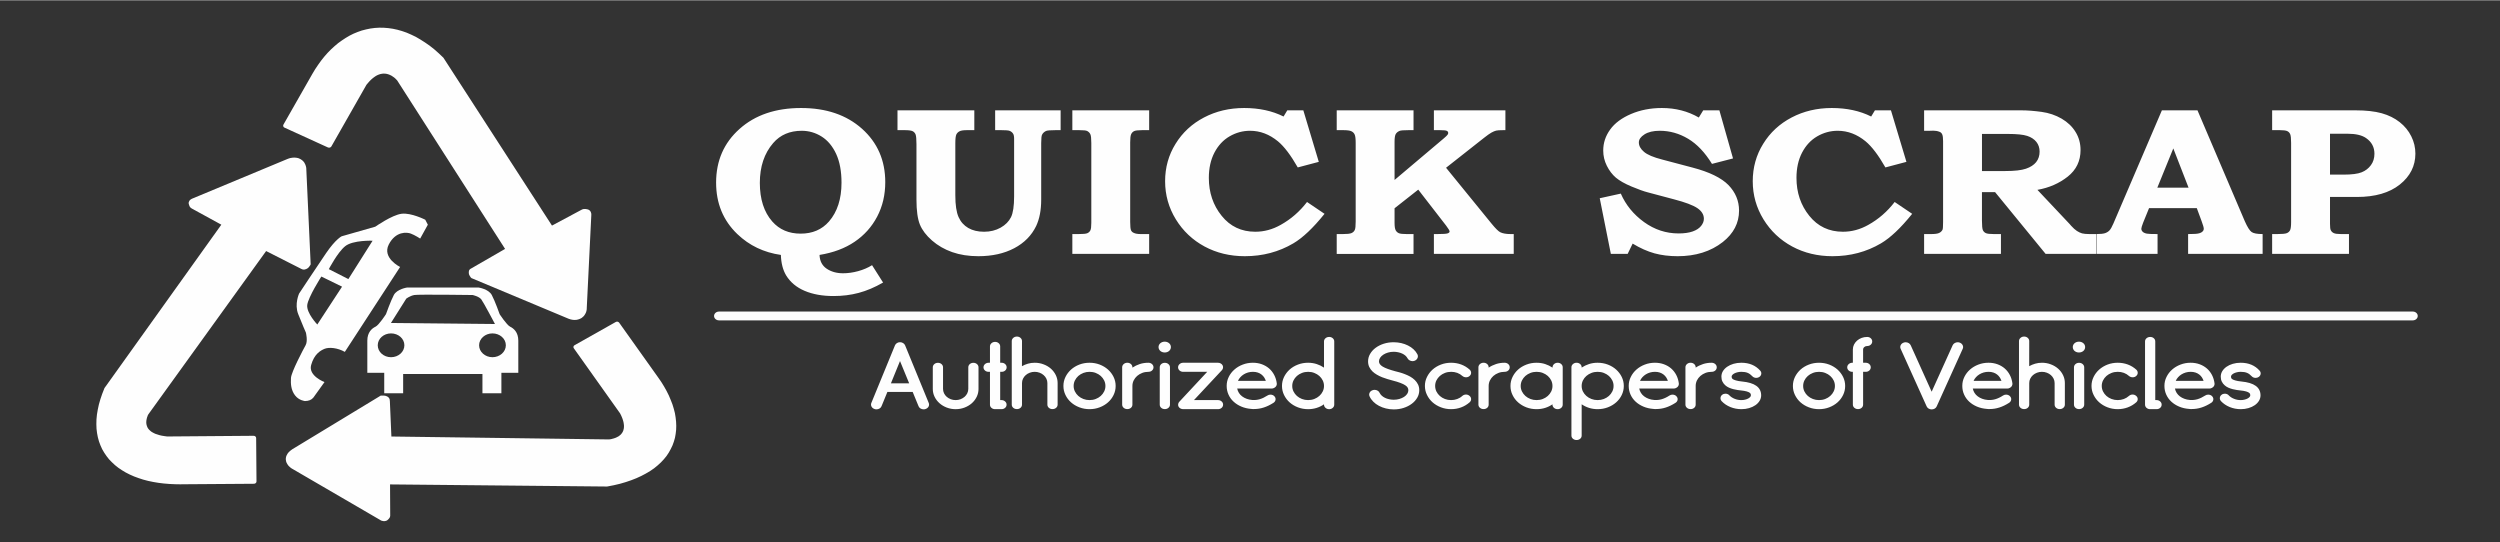
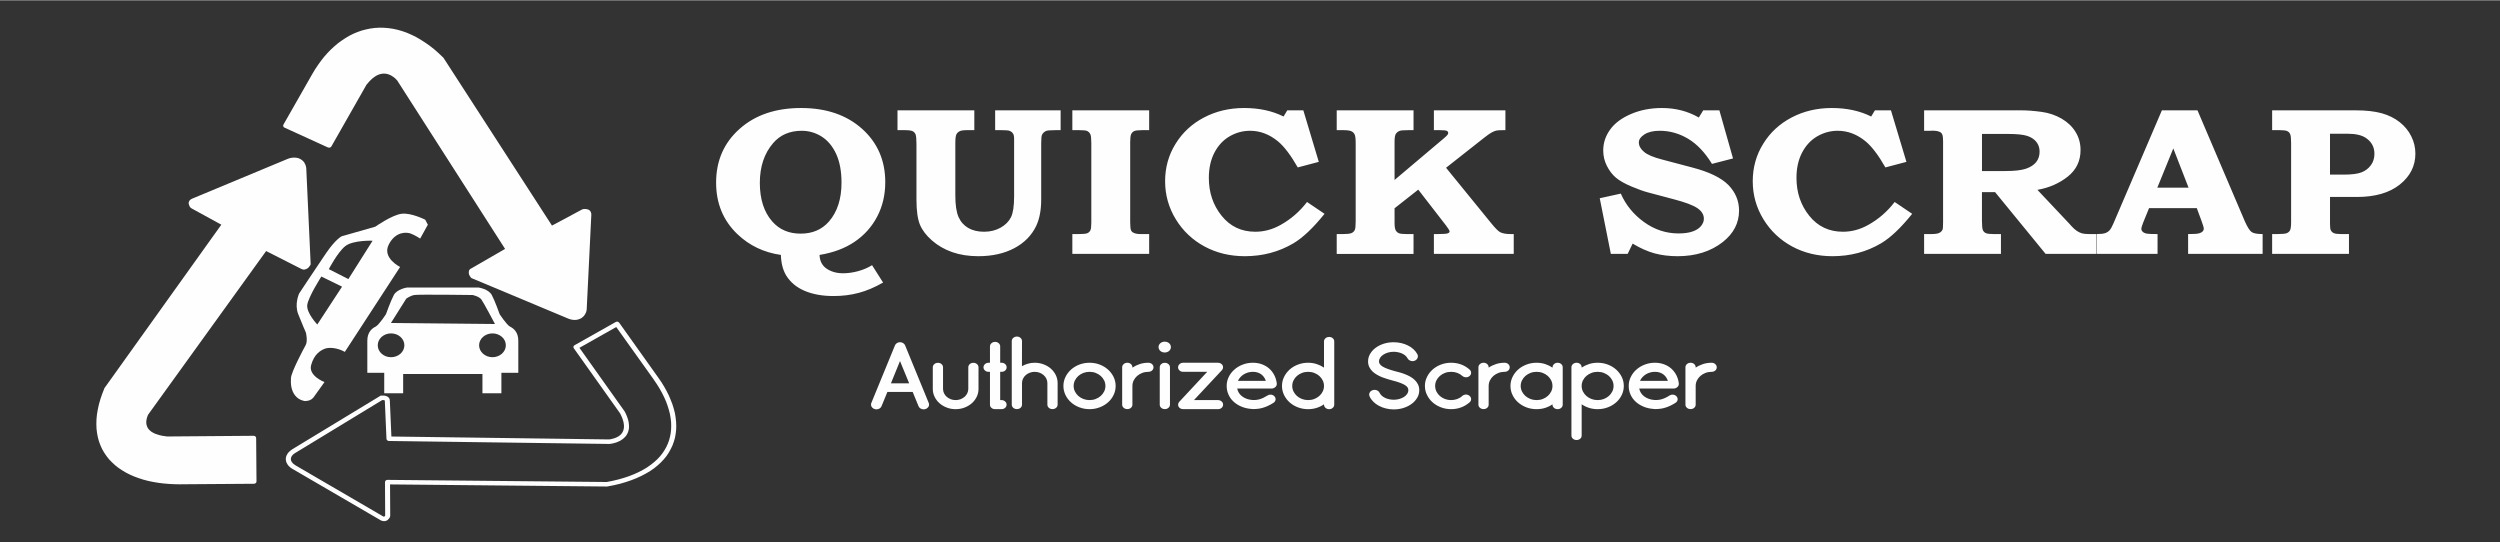
<svg xmlns="http://www.w3.org/2000/svg" xml:space="preserve" width="1240px" height="269px" version="1.1" style="shape-rendering:geometricPrecision; text-rendering:geometricPrecision; image-rendering:optimizeQuality; fill-rule:evenodd; clip-rule:evenodd" viewBox="0 0 1240 268.71">
  <rect x="0" y="0" width="1240" height="268.71" fill="#333333" stroke="none" />
  <defs>
    <style type="text/css">
   
    .fil0 {fill:none}
    .fil2 {fill:#FEFEFE}
    .fil1 {fill:#FEFEFE;fill-rule:nonzero}
   
  </style>
  </defs>
  <g id="Layer_x0020_1">
    <g id="_1946588934896">
      <polygon class="fil0" points="0,268.71 1240,268.71 1240,0 0,0 " />
      <g>
        <path class="fil1" d="M301.02 241.17l-108.81 -1.06 0.03 -2.24 108.81 1.06 0.23 2.21 -0.26 0.03 0 0 0 0 0 0zm0.03 -2.24c0.73,0 1.25,0.52 1.25,1.13 0,0.62 -0.55,1.11 -1.28,1.11l0.03 -2.24 0 0 0 0zm23.37 -50.59l2.09 -1.18 0 0 1.54 2.23 1.36 2.21 1.25 2.24 1.1 2.21 0.93 2.21 0.84 2.16 0.67 2.19 0.55 2.14 0.35 2.13 0.23 2.09 0.09 2.05 -0.06 2.03 -0.23 1.99 -0.35 1.98 -0.55 1.9 -0.67 1.85 -0.87 1.8 -0.98 1.78 -1.13 1.7 -1.34 1.64 -1.45 1.54 -1.63 1.49 -1.77 1.44 -1.94 1.32 -2.12 1.26 -2.24 1.18 -2.41 1.11 -2.55 1 -2.7 0.92 -2.9 0.85 -3.05 0.72 -3.2 0.62 -0.49 -2.19 3.11 -0.61 2.9 -0.7 2.76 -0.8 2.61 -0.87 2.44 -0.98 2.26 -1.03 2.12 -1.1 1.97 -1.18 1.8 -1.27 1.65 -1.31 1.51 -1.36 1.37 -1.44 1.19 -1.49 1.05 -1.55 0.92 -1.62 0.76 -1.64 0.63 -1.7 0.47 -1.75 0.35 -1.77 0.2 -1.88 0.06 -1.88 -0.06 -1.9 -0.23 -1.95 -0.35 -2.01 -0.52 -2 -0.64 -2.09 -0.75 -2.05 -0.93 -2.11 -1.05 -2.11 -1.19 -2.14 -1.33 -2.16 -1.48 -2.16 0 0 0.03 0 0 0 0 -0.01 0 0.01 0 0zm0 0c-0.38,-0.49 -0.2,-1.21 0.38,-1.52 0.58,-0.33 1.36,-0.18 1.71,0.34l-2.11 1.18 0.02 0 0 0 0 0 0 0 0 0zm-17.3 -28.42l19.39 27.24 -2.09 1.18 -19.42 -27.21 0.41 -1.57 1.71 0.36 0 0 0 0 0 0 0 0zm-2.12 1.21c-0.38,-0.54 -0.21,-1.24 0.41,-1.57 0.55,-0.34 1.36,-0.18 1.71,0.36l-2.12 1.18 0 0.03 0 0 0 0 0 0zm-20.02 9.95l20.43 -11.52 1.33 1.88 -20.43 11.55 -1.68 -0.36 0.34 -1.55 0 0 0.01 0 0 0zm1.33 1.91c-0.55,0.3 -1.34,0.13 -1.68,-0.36 -0.41,-0.55 -0.21,-1.21 0.34,-1.55l1.34 1.91 0 0 0 0 0 0zm21.39 32.09l-23.07 -32.46 2.09 -1.21 23.07 32.46 0.09 0.13 -2.18 1.08 0 0 0 0 0 0zm2.09 -1.21c0.38,0.52 0.2,1.21 -0.41,1.55 -0.55,0.31 -1.33,0.15 -1.68,-0.34l2.09 -1.21 0 0 0 0 0 0zm-7.72 16.18l0.03 -2.24 -0.09 0 0 0 0.09 -0.02 0.14 0 0.23 -0.05 0.27 -0.02 0.32 -0.05 0.32 -0.08 0.4 -0.11 0.41 -0.1 0.41 -0.13 0.46 -0.15 0.47 -0.18 0.41 -0.21 0.46 -0.23 0.44 -0.23 0.4 -0.31 0.41 -0.33 0.38 -0.36 0.29 -0.36 0.32 -0.44 0.26 -0.46 0.23 -0.52 0.15 -0.54 0.15 -0.64 0.06 -0.65 0 -0.77 -0.09 -0.8 -0.15 -0.87 -0.26 -0.95 -0.35 -1.03 -0.46 -1.1 -0.59 -1.19 2.3 -0.92 0.63 1.28 0.5 1.21 0.4 1.16 0.3 1.08 0.17 1.06 0.09 1 0.03 0.93 -0.09 0.87 -0.18 0.82 -0.23 0.75 -0.32 0.72 -0.37 0.67 -0.41 0.62 -0.5 0.51 -0.52 0.52 -0.52 0.41 -0.58 0.41 -0.55 0.36 -0.58 0.29 -0.55 0.25 -0.58 0.23 -0.52 0.21 -0.56 0.13 -0.46 0.16 -0.5 0.1 -0.43 0.1 -0.35 0.05 -0.34 0.05 -0.27 0.05 -0.2 0.02 -0.14 0 -0.06 0 -0.09 0 0 0.03 -0.03 0 0 0 0 -0.01 -0.01 0zm0.11 0c-0.69,0.03 -1.3,-0.44 -1.36,-1.05 -0.03,-0.62 0.49,-1.13 1.19,-1.19l0.18 2.24 0 0 -0.01 0zm-109.22 -3.7l109.13 1.46 0 2.24 -109.19 -1.47 -1.21 -1.08 1.27 -1.18 0 0.03 0 0 0 0 0 0zm-0.05 2.23c-0.67,-0.02 -1.22,-0.51 -1.22,-1.16 0,-0.59 0.58,-1.1 1.27,-1.07l-0.05 2.23 0 0 0 0 0 0 0 0zm0.46 -19.93l0.81 18.75 -2.49 0.1 -0.81 -18.75 2.11 -0.87 0.38 0.76 0 0 0 0 0 0 0 0.01zm-2.49 0.1c-0.03,-0.64 0.49,-1.16 1.19,-1.18 0.67,-0.02 1.27,0.44 1.3,1.08l-2.49 0.1 0 0 0 0zm2.11 -0.87l0 0 -1.79 1.59 0 0 -0.35 -0.8 2.15 -0.8 0 0 -0.01 0.01zm-1.76 1.59c-0.5,-0.44 -0.5,-1.13 0,-1.59 0.46,-0.42 1.24,-0.42 1.76,0l-1.74 1.59 -0.03 0 0 0 0 0 0.01 0zm-0.27 -0.9l1.74 -1.57 0 0 0.06 0.05 0.06 0.05 0.05 0.08 0.06 0.05 0.06 0.1 0.03 0.02 0.02 0.05 0.06 0.13 0.03 0.05 0.03 0.03 0.03 0.08 0.02 0.07 0.03 0.08 0 0.02 0.03 0.05 0 0.03 0.03 0.05 0 0.08 0 0.02 0.02 0.1 0 0.03 0 0.02 0 0.08 0 0.02 0 0.08 0 0.03 0 0.02 0 0.08 0 0.02 0 0.03 0 0.02 0 0.05 -2.49 -0.05 0 0 0 -0.02 0 -0.03 0 -0.02 0 0 0 -0.03 0 -0.02 0 0 0 -0.03 0 0 0 -0.02 0 -0.02 0 0.02 0 -0.02 0 0 0 0 0 -0.03 0 0 0 0 0 0 0 0.03 0 0.02 0 -0.02 0 0 0.03 0.04 0 0 -0.03 -0.02 0.03 0.05 0.02 0 0 0.02 0.03 0.03 0 0 0 0 0.03 0 0 0 0 0 0.03 0.01 -0.01 0.01zm0 0c-0.49,-0.44 -0.49,-1.13 0,-1.57 0.47,-0.44 1.28,-0.44 1.74,0l-1.74 1.57zm0.88 -0.77l0 0 0 0 0 0 -0.87 0.77 0.87 -0.77zm-0.88 0.77c-0.49,-0.44 -0.49,-1.13 0,-1.57 0.47,-0.44 1.28,-0.44 1.74,0l-1.74 1.57zm-1.74 -0.29l0 -2.2 0 0 0.09 0 0.08 0 0.12 0 0.09 0 0.11 0 0.09 0 0.12 0 0.05 0 0.09 0 0.15 0 0.09 0 0.11 0 0.11 0 0.12 0.02 0.12 0 0.08 0.02 0.15 0.03 0.12 0.02 0.08 0.03 0.15 0.02 0.12 0.02 0.08 0.06 0.15 0.05 0.12 0.05 0.11 0.05 0.15 0.07 0.11 0.05 0.12 0.08 0.09 0.08 0.11 0.05 0.12 0.1 0.08 0.08 -1.74 1.59 -0.03 -0.02 -0.02 -0.03 -0.06 -0.02 -0.03 -0.03 -0.02 0 -0.04 -0.02 -0.02 0 -0.03 -0.03 -0.03 -0.02 -0.03 0 -0.02 0 -0.06 -0.02 0 0 -0.06 -0.03 -0.05 0 -0.03 0 -0.03 0 -0.09 -0.02 -0.05 0 -0.03 0 -0.09 -0.03 -0.06 0 -0.05 0 -0.09 0 -0.06 0 -0.09 0 -0.08 0 -0.09 0 -0.09 0 -0.08 0 -0.12 0 -0.12 0 0 0 0.03 0 0 0 0.01 0.01 -0.04 -0.01 0.01 0zm0 0c-0.67,0 -1.25,-0.46 -1.25,-1.1 0,-0.59 0.55,-1.11 1.25,-1.11l0 2.24 0 -0.03 0 0zm0 -1.1l0 0 0 0 0 0 0 1.11 0 -1.11zm0 1.1c-0.67,0 -1.25,-0.46 -1.25,-1.1 0,-0.59 0.55,-1.11 1.25,-1.11l0 2.24 0 -0.03 0 0zm0.55 -0.1l-1.39 -1.82 -0.09 0.05 -0.12 0.08 0.15 -0.11 0.12 -0.08 -0.12 0.08 -0.11 0.11 0 -0.03 0.02 0 0 0 0 0 0 0 0.12 -0.1 0 0 -0.09 0.08 0 0 0 0 0 -0.03 0.12 -0.08 0 0 0.06 -0.02 0.11 -0.08 0 0 -0.11 0.05 0.11 -0.08 0.2 -0.07 -0.11 0.05 0.11 -0.05 0 0 0.21 -0.05 0.03 -0.03 -0.03 0.03 0.26 -0.03 0 0 0 2.24 0 0 0.23 -0.03 -0.02 0 0.02 0 0.23 -0.05 0 0 0.09 -0.02 -0.12 0.02 0.18 -0.07 0.11 -0.05 -0.11 0.05 0 0.02 0.09 -0.08 0.02 -0.02 0 0.02 0.09 -0.1 -0.03 0.02 0 0 0 0 -0.08 0.08 0 0.03 0.05 -0.11 0 0.03 0 0 0 0 0 0 0 0.02 -0.08 0.08 -0.18 0.1 0.12 -0.07 0.14 -0.11 -0.14 0.11 -0.06 0.05 0 -0.03 0 0 0 0 0 0zm0.09 -0.02c-0.58,0.38 -1.36,0.28 -1.8,-0.2 -0.43,-0.47 -0.32,-1.19 0.23,-1.55l1.54 1.75 0.03 0 0 0 0 0zm-0.81 -0.88l0 0 0 0 0 0 0.72 0.9 -0.72 -0.9zm0.81 0.88c-0.58,0.38 -1.36,0.28 -1.8,-0.2 -0.43,-0.47 -0.32,-1.19 0.23,-1.55l1.54 1.75 0.03 0 0 0 0 0zm-45.02 24.61l43.54 -26.41 1.39 1.82 -43.53 26.47 -1.42 -1.85 0.02 -0.02 0 0 0 0 0 -0.01 0 0zm1.4 1.88c-0.55,0.33 -1.34,0.2 -1.74,-0.31 -0.38,-0.51 -0.24,-1.21 0.34,-1.57l1.4 1.88 0 0 0 0zm0.2 5.94l-1.36 1.85 0 0 -0.35 -0.2 -0.38 -0.26 -0.34 -0.26 -0.3 -0.28 -0.29 -0.26 -0.29 -0.28 -0.23 -0.31 -0.23 -0.31 -0.17 -0.28 -0.18 -0.33 -0.18 -0.31 -0.11 -0.34 -0.12 -0.33 -0.05 -0.34 -0.06 -0.33 -0.03 -0.34 0 -0.36 0.03 -0.33 0.06 -0.34 0.08 -0.33 0.12 -0.36 0.15 -0.31 0.17 -0.31 0.18 -0.33 0.17 -0.29 0.26 -0.3 0.24 -0.31 0.29 -0.26 0.32 -0.28 0.29 -0.26 0.34 -0.26 0.38 -0.25 1.42 1.82 -0.23 0.18 -0.26 0.16 -0.23 0.2 -0.2 0.18 -0.2 0.2 -0.15 0.19 -0.15 0.2 -0.12 0.15 -0.11 0.21 -0.11 0.18 -0.06 0.2 -0.06 0.18 -0.06 0.21 -0.02 0.15 -0.03 0.21 0 0.18 0 0.2 0.03 0.18 0.05 0.18 0.06 0.18 0.09 0.21 0.09 0.18 0.09 0.2 0.14 0.18 0.15 0.18 0.14 0.18 0.18 0.21 0.2 0.18 0.21 0.18 0.26 0.2 0.26 0.16 0.26 0.18 -0.03 0 0 0 0 0 0 -0.01 -0.02 0.02 0 0zm0.03 0c0.58,0.36 0.72,1.03 0.35,1.57 -0.38,0.49 -1.17,0.64 -1.75,0.28l1.4 -1.85 0 0zm42.23 27.24l-43.62 -25.39 1.36 -1.85 43.59 25.39 -1.33 1.85 0 0 0 0 0 0 0 0zm1.36 -1.85c0.59,0.3 0.76,1.02 0.35,1.51 -0.35,0.55 -1.13,0.67 -1.71,0.34l1.33 -1.85 0.03 0 0 0 0 0zm-0.69 0.92l0 0 0 0 0 0 0.66 -0.92 -0.66 0.92zm0.69 -0.92c0.59,0.3 0.76,1.02 0.35,1.51 -0.35,0.55 -1.13,0.67 -1.71,0.34l1.33 -1.85 0.03 0 0 0 0 0zm0.44 0.15l1.77 1.59 0 0 -0.09 0.11 -0.12 0.08 -0.14 0.07 -0.12 0.08 -0.14 0.08 -0.12 0.02 -0.15 0.05 -0.11 0.03 -0.12 0.02 -0.11 0.03 -0.15 0.02 -0.12 0.03 -0.11 0 -0.15 0 -0.11 0 -0.12 0 -0.11 -0.03 -0.12 0 -0.09 -0.02 -0.11 -0.03 -0.12 -0.02 -0.09 -0.03 -0.11 0 -0.09 -0.02 -0.12 -0.05 -0.08 -0.03 -0.09 -0.02 -0.11 -0.05 -0.06 -0.05 -0.09 -0.03 -0.11 -0.05 -0.09 -0.04 1.36 -1.88 0.03 0.02 0.03 0 0.02 0.03 0 0 0.03 0 0.03 0 0.03 0.05 0.03 0 0.05 0 0.03 0 0.03 0 0.03 0.02 0 0 0.03 0 0.05 0 0 0 0.03 0 0 0 0.03 0 0.03 0 0 0 -0.03 0.03 0 0 0.03 -0.03 -0.03 0.03 0 0 0 0 0 0 -0.03 0 0 0.02 -0.03 0 0 0 0 0 0 -0.02 0 0 0 0 0.02 -0.01 0 0zm0 0c0.49,-0.41 1.27,-0.41 1.77,0 0.46,0.46 0.46,1.16 0,1.59l-1.77 -1.59zm0.87 0.82l0 0 0 0 0 0 -0.87 -0.82 0.87 0.82zm-0.87 -0.82c0.49,-0.41 1.27,-0.41 1.77,0 0.46,0.46 0.46,1.16 0,1.59l-1.77 -1.59zm1.25 -1.62l1.1 1.98 0.7 -1 0 0.1 0 0.1 -0.03 0.1 0 0.11 -0.03 0.08 -0.02 0.07 -0.03 0.11 -0.03 0.07 -0.03 0.11 -0.03 0.07 -0.05 0.11 -0.03 0.07 -0.03 0.05 -0.06 0.08 -0.05 0.1 -0.06 0.05 -0.03 0.05 -0.06 0.08 -0.02 0.05 -0.09 0.05 -0.03 0.05 -0.06 0.08 -0.05 0.05 -0.03 0.05 -0.06 0.05 -0.06 0.05 -0.05 0.05 -0.03 0.05 -0.03 0.02 -0.09 0.08 -0.02 0.05 -0.06 0.02 -1.77 -1.56 0.03 -0.06 0.05 -0.02 0.03 0 0.03 -0.05 0.06 -0.05 0.03 -0.02 0.02 -0.03 0.03 -0.05 0.03 -0.02 0.03 -0.03 0.02 -0.02 0.03 -0.05 0.03 0 0 -0.03 0.03 -0.02 0.02 -0.02 0 -0.03 0 0 0.03 -0.02 0 -0.03 0 -0.02 0 0 0 -0.03 0 0 0 0 0 0 0 -0.02 0 0 0 0 0 0 0 0 0 -0.03 0.73 -1 0 0.02 0 0 0 0.01 -0.01 -0.01 0 0zm-0.7 0.98c0,-0.59 0.55,-1.11 1.25,-1.11 0.7,0 1.25,0.52 1.25,1.11l-2.5 0 0 0 0 0zm1.8 1l0 0 -1.13 -2.01 0.02 0 1.8 1.01 -0.69 1 0 0 0 0 0 0 0 0zm-1.1 -2.01c0.61,-0.25 1.36,-0.05 1.68,0.52 0.29,0.54 0.06,1.21 -0.58,1.49l-1.11 -2.01 0 0 0 0 0.01 0zm1.71 -15.5l0.09 16.51 -2.5 0 -0.09 -16.51 1.28 -1.11 1.22 1.11 0 0zm-2.49 0c0,-0.6 0.52,-1.11 1.24,-1.11 0.67,0 1.25,0.49 1.25,1.11l-2.49 0 0 0z" />
-         <path id="_1_0" class="fil2" d="M192.21 238.98l108.84 1.06c34.37,-6.15 41.07,-28.81 24.42,-52.29l-19.42 -27.24 -20.41 11.49 23.08 32.46c7.02,13.56 -6.65,14.46 -6.65,14.46l-109.13 -1.47 -0.84 -18.75 0 0c0,-0.3 0,-0.69 -0.26,-0.89l0 0c-0.76,-0.67 -1.6,-0.62 -2.62,-0.62l0 0c-0.05,0 -0.11,0.07 -0.17,0.1l0 0 -43.51 26.44c-3.46,2.19 -3.37,5.66 0.23,7.79l43.6 25.39 0 0c0.61,0.33 1.48,0.52 2,0.05l0 0c0.49,-0.44 0.93,-0.88 0.93,-1.46l0 0 -0.09 -16.52 0 0 0 0 0 0 0 0 0 0z" />
        <path class="fil2" d="M182.19 168.82l0 15.95 8.39 0 0 10.15 9.38 0 0 -9.56 19.68 0 19.65 0 0 9.56 9.4 0 0 -10.15 8.39 0 0 -15.95c0,-4.19 -2.32,-6.1 -4.04,-6.92 -1.74,-0.85 -5.22,-6.23 -5.22,-6.23 0,0 -2.29,-6.48 -3.89,-9.49 -1.6,-2.98 -6.5,-3.7 -6.5,-3.7l-17.8 0 -17.76 0c0,0 -4.94,0.72 -6.53,3.7 -1.6,3.01 -3.89,9.49 -3.89,9.49 0,0 -3.46,5.38 -5.2,6.23 -1.74,0.82 -4.06,2.72 -4.06,6.92l0 0 0 0 0 0 0.01 0 -0.01 0zm62.06 -3.6c3.66,0 6.65,2.62 6.65,5.89 0,3.27 -2.99,5.92 -6.65,5.92 -3.62,0 -6.62,-2.65 -6.62,-5.92 0,-3.24 3,-5.89 6.62,-5.89zm-50.3 0c3.66,0 6.62,2.62 6.62,5.89 0,3.27 -2.96,5.92 -6.62,5.92 -3.66,0 -6.59,-2.65 -6.59,-5.92 0,-3.24 2.93,-5.89 6.59,-5.89zm-0.03 -5.2l7.58 -12.03c0,0 1.77,-1.37 3.97,-1.81 2.24,-0.38 28.94,0 28.94,0 0,0 3.14,0.65 4.33,2.19 1.16,1.57 6.76,12.19 6.76,12.19l-51.57 -0.51 0 0 0 -0.03 0 0 -0.01 0 0 0z" />
        <path class="fil2" d="M171.05 174.37l27.4 -42.1c0,0 -9.03,-4.43 -5.63,-11.11 3.42,-6.74 9.08,-6.18 10.97,-5.43 1.92,0.7 4.62,2.45 4.62,2.45l3.8 -6.87 -1.28 -2.47c0,0 -6.99,-3.55 -11.72,-2.96 -4.76,0.57 -13.06,6.41 -13.06,6.41l-16.67 4.76c0,0 -2.96,1.36 -7.75,8.38 -4.78,6.99 -13.38,20.04 -13.38,20.04 0,0 -2.38,5.19 -0.46,10.13 1.94,4.94 3.83,9.21 3.83,9.21 0,0 1.07,4.19 -0.15,6.3 -1.19,2.13 -7.08,13.27 -7.25,16.2 -0.18,2.93 0.03,6 1.97,8.59 1.95,2.62 4.99,2.88 4.99,2.88 1.83,-0.02 3.23,-0.59 4.15,-1.72l5.52 -7.69c0,0 -8.13,-3.06 -6.62,-8.46 1.51,-5.4 4.56,-7.18 6.68,-8.05 2.18,-0.88 6.33,-0.54 10.01,1.52l0.03 0 0 0 0 0 0 -0.01 0 0zm-7.95 -41.02l9.69 4.93 12.02 -19.03c0,0 -9.78,-0.38 -13.61,2.73 -3.83,3.11 -8.1,11.37 -8.1,11.37l0 0 0 0 0 0 0 0zm-3.71 3.67l10.27 5.02 -12.28 18.78c0,0 -5.45,-5.71 -4.99,-9.7 0.5,-3.96 6.99,-14.09 6.99,-14.09l0 0 0 0 0 0 0 -0.01 0.01 0z" />
        <path class="fil1" d="M51.88 192.25l58.57 -81.89 2.09 1.21 -58.55 81.89 -2.23 -1.03 0.11 -0.18 0 0 0 0 0.01 0zm2.11 1.21c-0.34,0.51 -1.16,0.66 -1.71,0.3 -0.61,-0.3 -0.79,-1 -0.41,-1.51l2.12 1.2 0 0 0 0 0 0.01zm35.82 44.39l0 2.23 0 0 -2.93 -0.05 -2.82 -0.13 -2.78 -0.23 -2.7 -0.33 -2.61 -0.44 -2.5 -0.52 -2.43 -0.64 -2.3 -0.75 -2.23 -0.82 -2.09 -0.92 -2.03 -1.03 -1.89 -1.13 -1.8 -1.21 -1.65 -1.31 -1.54 -1.44 -1.43 -1.47 -1.27 -1.62 -1.13 -1.67 -1.02 -1.75 -0.84 -1.88 -0.72 -1.92 -0.56 -2.04 -0.4 -2.08 -0.27 -2.19 -0.08 -2.26 0.05 -2.32 0.23 -2.41 0.41 -2.45 0.55 -2.57 0.75 -2.62 0.91 -2.68 1.07 -2.72 2.35 0.77 -1.05 2.65 -0.86 2.6 -0.73 2.51 -0.52 2.42 -0.38 2.34 -0.23 2.29 -0.06 2.19 0.09 2.11 0.26 2.03 0.38 1.93 0.49 1.87 0.68 1.78 0.78 1.7 0.9 1.62 1.07 1.51 1.16 1.47 1.31 1.39 1.4 1.28 1.51 1.21 1.65 1.11 1.74 1.05 1.89 0.96 1.97 0.87 2.12 0.77 2.17 0.7 2.3 0.61 2.38 0.49 2.46 0.44 2.59 0.33 2.67 0.21 2.72 0.13 2.85 0.02 0 0 0 0 0 0 0 0 -0.01 0.01 0 0zm0 0c0.67,0 1.25,0.48 1.25,1.1 0,0.62 -0.58,1.11 -1.25,1.13l-0.03 -2.23 0.03 0 0 0zm36.17 1.95l-36.17 0.26 -0.03 -2.21 36.2 -0.28 1.24 1.1 -1.24 1.13 0 0 0 0zm0 -2.23c0.69,0 1.24,0.46 1.24,1.1 0,0.59 -0.52,1.11 -1.24,1.13l0 -2.24 0 0 0 0.01zm1.07 -20.45l0.17 21.55 -2.49 0.02 -0.18 -21.55 1.25 -1.13 1.25 1.11 0 0 0 0 0 0zm-2.5 0.02c0,-0.64 0.55,-1.13 1.25,-1.13 0.7,0 1.25,0.49 1.25,1.11l-2.5 0.02 0 0 0 0zm-41.8 -0.79l43.05 -0.34 0 2.24 -43.05 0.33 -0.17 -0.02 0.17 -2.21 0 0zm0 2.23c-0.69,0 -1.24,-0.49 -1.24,-1.11 -0.03,-0.61 0.52,-1.13 1.24,-1.13l0 2.24 0 0 0 0zm-11.29 -14.4l2.09 1.23 0.06 -0.1 0 0.02 -0.06 0.08 -0.05 0.11 -0.09 0.17 -0.12 0.21 -0.09 0.28 -0.11 0.31 -0.12 0.31 -0.11 0.38 -0.09 0.39 -0.09 0.43 -0.08 0.44 -0.03 0.44 -0.03 0.46 0.03 0.47 0.06 0.46 0.11 0.49 0.15 0.44 0.17 0.46 0.23 0.46 0.3 0.44 0.37 0.44 0.47 0.44 0.49 0.43 0.61 0.39 0.7 0.38 0.81 0.39 0.96 0.31 1.02 0.33 1.16 0.28 1.31 0.21 1.45 0.2 -0.32 2.21 -1.57 -0.2 -1.45 -0.26 -1.31 -0.31 -1.19 -0.36 -1.1 -0.38 -0.96 -0.47 -0.9 -0.48 -0.82 -0.52 -0.67 -0.56 -0.61 -0.6 -0.49 -0.61 -0.47 -0.65 -0.34 -0.64 -0.23 -0.64 -0.21 -0.64 -0.15 -0.62 -0.08 -0.67 -0.03 -0.59 0.03 -0.62 0.05 -0.54 0.09 -0.57 0.09 -0.48 0.15 -0.52 0.11 -0.44 0.15 -0.41 0.12 -0.38 0.14 -0.31 0.15 -0.28 0.09 -0.21 0.11 -0.18 0.06 -0.1 0.03 -0.08 0.06 -0.08 0 -0.02 0 0.02 -0.01 0 0.01 0.01 -0.01 0zm-0.08 0.1c0.34,-0.56 1.1,-0.77 1.71,-0.49 0.61,0.31 0.84,0.98 0.52,1.52l-2.23 -1.03 0 0 0 0 0 0zm61.27 -80.81l-59.1 81.94 -2.09 -1.24 59.07 -81.89 1.68 -0.38 0.44 1.57 0 0 0 0 0 0 0 0zm-2.12 -1.19c0.38,-0.54 1.16,-0.69 1.74,-0.33 0.55,0.33 0.73,1 0.38,1.52l-2.12 -1.19 0 0 0 0 0 0 0 0 0 0zm18.75 10.86l-18.32 -9.29 1.25 -1.95 18.29 9.28 0.29 1.78 -1.51 0.18 0 0 0 0 0 0zm1.22 -1.96c0.61,0.31 0.81,0.98 0.49,1.55 -0.34,0.51 -1.1,0.72 -1.71,0.41l1.22 -1.95 0 0 0 0 0 -0.01 0 0zm0.29 1.78l0 0 -1.77 -1.6 0 0 1.56 -0.13 0.21 1.73 0 0 0 0zm-1.77 -1.6c0.49,-0.44 1.28,-0.44 1.77,0.03 0.46,0.44 0.46,1.13 0,1.57l-1.77 -1.6 0 0 0 0zm1.59 -0.02l0.55 2.18 0 0 -0.05 0 -0.06 0.03 -0.15 0.02 -0.11 0 -0.06 0 -0.06 0 -0.15 0 -0.05 -0.02 -0.03 0 -0.09 -0.03 -0.11 0 -0.06 -0.02 -0.09 -0.03 -0.05 0 -0.03 -0.02 -0.09 0 -0.09 -0.05 0 0 -0.03 -0.03 -0.08 -0.02 -0.06 -0.03 -0.03 0 -0.05 -0.02 -0.06 -0.05 -0.03 0 -0.03 -0.02 -0.05 -0.03 -0.03 0 -0.03 0 -0.09 -0.05 -0.03 0 0 -0.02 1.37 -1.91 0.03 0.03 0.02 0.02 0 0 0.03 0 0 0.03 0 0 0.03 0 0.06 0.02 0 0 0 0 0.02 0.03 0 0 0 0 0 0 0.03 0 0 0 0 0 0.03 0 0 0 -0.03 0 0 0 -0.06 0 0 0 0.03 0 0 0 -0.05 0 0 0 -0.03 0 -0.03 0 -0.06 0 0 0 0 0 0 0 0 0 0 0 0 0 -0.01 -0.01 0 0zm0 0c0.67,-0.13 1.34,0.25 1.51,0.84 0.12,0.62 -0.29,1.19 -0.96,1.34l-0.55 -2.18 0 0 0 0zm0.29 1.08l0 0 0 0 0 0 -0.29 -1.08 0.29 1.08zm-0.29 -1.08c0.67,-0.13 1.34,0.25 1.51,0.84 0.12,0.62 -0.29,1.19 -0.96,1.34l-0.55 -2.18 0 0 0 0zm1.16 -1.16l2.12 1.18 0 0 -0.05 0.08 -0.03 0.08 -0.06 0.05 -0.06 0.07 -0.05 0.1 -0.06 0.06 -0.06 0.07 -0.02 0.08 -0.06 0.08 -0.06 0.08 -0.06 0.07 -0.02 0.05 -0.09 0.11 -0.06 0.08 -0.09 0.04 -0.08 0.11 -0.09 0.07 -0.09 0.08 -0.09 0.08 -0.08 0.08 -0.12 0.07 -0.09 0.08 -0.11 0.03 -0.09 0.07 -0.12 0.05 -0.11 0.05 -0.11 0.08 -0.15 0.05 -0.15 0.03 -0.11 0.05 -0.15 0.02 -0.15 0.05 -0.55 -2.19 0.03 0 0.06 -0.02 0.02 0 0.06 -0.03 0 0 0.03 -0.02 0.05 0 0.03 -0.02 0.03 0 0 -0.03 0.03 -0.02 0 0 0.03 -0.05 0.03 -0.03 0.02 -0.02 0.03 -0.03 0.03 0 0.05 -0.02 0.03 -0.05 0.03 -0.03 0.06 -0.04 0.02 -0.08 0.03 -0.03 0.06 -0.05 0.03 -0.08 0.05 -0.04 0.06 -0.08 0.03 -0.05 0.03 -0.08 0.05 -0.08 0.06 -0.07 0.06 -0.08 0 0 0 0 0 0 -0.01 0 0.04 -0.01 -0.01 0zm0 0c0.38,-0.52 1.14,-0.67 1.75,-0.34 0.55,0.31 0.75,1.01 0.38,1.52l-2.13 -1.18 0 0 0 0 0 0 0 0zm1.05 0.62l0 0 0 0 0 0 -1.05 -0.62 1.05 0.62zm-1.05 -0.62c0.38,-0.52 1.14,-0.67 1.75,-0.34 0.55,0.31 0.75,1.01 0.38,1.52l-2.13 -1.18 0 0 0 0 0 0 0 0zm-0.2 0.48l2.5 -0.1 0 -0.02 -0.03 -0.16 0 0.03 0.03 0.23 0 -0.2 0 0.02 0 0 -0.03 -0.02 0 0 -0.03 -0.14 0.06 0.19 0 0 0 0 0 0 0 0.02 0 0 0 0 0 0.2 0 -0.23 0 0.05 0.02 0.18 0 0.03 0 0 0 0 -0.02 0.18 0 0 0 0.08 0 0 0 0 -0.09 0.18 -0.03 0.1 -0.06 0.08 -0.02 0 -2.12 -1.16 0 0 -0.03 0.07 -0.06 0.08 -0.05 0.21 0 -0.03 0 0 0 0.03 0 0 -0.03 0.18 0 0 0 0 0 0 0.03 0.18 0 0 -0.03 -0.21 0.03 0.18 0 0 0 0 0 0 0 -0.05 0 0 0 0 0.02 0.18 -0.02 -0.13 0 0 -0.03 -0.05 0 0 0 0 0 -0.2 0.03 0.2 0 0 -0.03 -0.15 0 -0.03 0 0 0 0 -0.01 0 0 0 0 0zm0 0.03c-0.06,-0.61 0.49,-1.16 1.16,-1.18 0.7,-0.05 1.31,0.41 1.34,1.03l-2.5 0.15 0 0 0 0 0 0zm1.25 -0.08l0 0 0 0 0 0 -1.25 0.05 1.25 -0.05zm-1.25 0.08c-0.06,-0.61 0.49,-1.16 1.16,-1.18 0.7,-0.05 1.31,0.41 1.34,1.03l-2.5 0.15 0 0 0 0 0 0zm0.35 -47.06l2.15 46.93 -2.5 0.1 -2.15 -46.96 2.5 -0.13 0 0.05 0 0 0 0 0 0.01zm-2.49 0.07c-0.03,-0.59 0.49,-1.13 1.19,-1.16 0.69,-0.02 1.27,0.47 1.3,1.09l-2.49 0.07 0 0zm-5.78 -2.98l-1.07 -2.01 0.02 0 0.44 -0.18 0.41 -0.13 0.4 -0.13 0.44 -0.08 0.43 -0.07 0.38 -0.05 0.41 -0.03 0.43 -0.02 0.38 0.02 0.41 0.03 0.4 0.05 0.35 0.07 0.38 0.08 0.38 0.13 0.32 0.16 0.34 0.15 0.32 0.18 0.32 0.23 0.29 0.18 0.27 0.26 0.29 0.26 0.23 0.28 0.23 0.29 0.2 0.3 0.15 0.34 0.17 0.31 0.15 0.36 0.12 0.36 0.11 0.36 0.09 0.38 0.06 0.41 0.02 0.36 -2.49 0.16 -0.03 -0.28 -0.03 -0.26 -0.06 -0.29 -0.08 -0.25 -0.09 -0.26 -0.09 -0.2 -0.11 -0.21 -0.12 -0.2 -0.11 -0.18 -0.15 -0.18 -0.11 -0.16 -0.15 -0.13 -0.15 -0.13 -0.18 -0.13 -0.17 -0.13 -0.17 -0.1 -0.21 -0.08 -0.14 -0.07 -0.21 -0.08 -0.23 -0.05 -0.2 -0.05 -0.23 -0.03 -0.27 -0.02 -0.2 0 -0.26 0 -0.29 0.02 -0.29 0.03 -0.24 0.05 -0.31 0.07 -0.29 0.08 -0.32 0.1 -0.3 0.13 0 0 0 -0.02 0 0 0 0 0.01 0 0 0zm0 0c-0.64,0.28 -1.36,0.02 -1.65,-0.54 -0.3,-0.57 0,-1.21 0.61,-1.47l1.04 2.03 0 -0.02 0 0 0 0zm-48.24 17.62l47.16 -19.63 1.08 2.01 -47.2 19.62 -1.04 -2 0 0 0 0 0 0zm1.04 2c-0.61,0.29 -1.36,0.03 -1.62,-0.54 -0.32,-0.54 -0.03,-1.21 0.58,-1.46l1.04 2 0 0 0 0zm-0.49 -1l0 0 0 0 0 0 0.52 1 -0.52 -1zm0.49 1c-0.61,0.29 -1.36,0.03 -1.62,-0.54 -0.32,-0.54 -0.03,-1.21 0.58,-1.46l1.04 2 0 0 0 0zm-0.37 0.26l-2.44 0.49 0 0 -0.03 -0.16 -0.03 -0.1 0 -0.1 0 -0.16 0 -0.15 0.03 -0.11 0 -0.13 0.06 -0.13 0.02 -0.1 0.06 -0.1 0.06 -0.11 0.05 -0.1 0 -0.07 0.06 -0.11 0.09 -0.1 0.06 -0.08 0.08 -0.08 0.06 -0.1 0.09 -0.08 0.08 -0.05 0.06 -0.07 0.09 -0.08 0.12 -0.05 0.08 -0.08 0.06 0 0.09 -0.08 0.11 -0.05 0.09 -0.05 0.06 -0.05 0.09 -0.05 0.08 -0.02 0.09 -0.05 1.07 2 -0.03 0.03 -0.02 0 0 0.02 -0.09 0.03 0 0 0 0.02 -0.03 0 -0.05 0.05 0 0 -0.03 0.03 0 0 -0.03 0.02 -0.03 0.03 -0.03 0.02 0 0.02 -0.03 0 0 0.03 0 0 -0.02 0 0 0.02 0 0 0 0 0 0 0 0 0 0 0 -0.02 0 0.02 0 -0.02 0 -0.03 0 -0.02 0 0.02 0 -0.02 0 0 0 0 0 0 0 -0.01 0 0.02 0 0zm0 0c0.14,0.56 -0.29,1.18 -0.93,1.31 -0.7,0.13 -1.37,-0.21 -1.51,-0.82l2.44 -0.49 0 0zm-1.22 0.23l0 0 0 0 0 0 1.22 -0.23 -1.22 0.23zm1.22 -0.23c0.14,0.56 -0.29,1.18 -0.93,1.31 -0.7,0.13 -1.37,-0.21 -1.51,-0.82l2.44 -0.49 0 0zm0.9 1.7l-2.5 0 0.58 0.92 -0.08 -0.05 -0.09 -0.05 -0.09 -0.05 -0.09 -0.07 -0.08 -0.08 -0.09 -0.03 -0.06 -0.07 -0.05 -0.08 -0.06 -0.08 -0.09 -0.08 -0.03 -0.05 -0.05 -0.07 -0.06 -0.11 -0.06 -0.05 -0.03 -0.08 -0.05 -0.07 -0.03 -0.08 -0.03 -0.08 -0.03 -0.07 -0.03 -0.08 0 -0.05 -0.02 -0.08 -0.03 -0.05 -0.03 -0.08 -0.02 -0.08 -0.03 -0.05 0 -0.05 -0.03 -0.07 -0.03 -0.08 0 -0.05 -0.03 -0.05 -0.03 -0.08 2.44 -0.49 0.03 0.05 0 0.05 0.03 0.03 0 0.05 0.03 0.02 0 0.05 0.03 0.05 0 0.03 0.02 0.02 0 0.05 0.03 0.02 0 0.06 0.03 0.02 0 0.02 0.03 0.03 0 0.02 0 0.03 0 0.02 0 0.03 0 0 0.02 0 0.03 0.02 -0.03 0 0.03 0 0 0.03 0 0 0 0.02 0 -0.02 0 0.02 0.03 0 0 0 0 0 0.61 0.95 0 0.02 0 0 0 0 -0.01 0.03 0 0zm-0.58 -0.95c0.58,0.33 0.78,1 0.4,1.54 -0.38,0.51 -1.16,0.67 -1.74,0.34l1.31 -1.88 0.03 0 0 0 0 0zm-1.92 0.95l0 0 2.5 0 0 0 -1.92 0.95 -0.58 -0.95 0 0 0 0 0 0zm2.5 0c0,0.59 -0.58,1.1 -1.25,1.1 -0.67,0 -1.25,-0.51 -1.25,-1.1l2.5 0 0 0 0 0zm13.87 9.59l-15.79 -8.64 1.31 -1.9 15.79 8.66 0.38 1.55 -1.69 0.33 0 0 0 0 0 0 0 0zm1.31 -1.88c0.58,0.31 0.75,1.01 0.38,1.55 -0.35,0.48 -1.13,0.66 -1.69,0.33l1.31 -1.88 0 0 0 0 0 0 0 0z" />
        <path id="_1" class="fil2" d="M111.49 110.95l-58.54 81.89c-12.31,29.29 5.72,46.32 36.86,46.12l36.17 -0.26 -0.18 -21.56 -43.05 0.31c-16.62,-1.82 -10.24,-12.65 -10.24,-12.65l59.09 -81.92 18.29 9.28 0 0c0.26,0.18 0.64,0.36 0.99,0.29l0 0c1.04,-0.21 1.42,-0.88 1.94,-1.65l0 0c0.03,-0.05 0,-0.13 0,-0.18l0 0 -2.15 -46.96c-0.26,-3.76 -3.59,-5.54 -7.54,-3.94l-47.19 19.62 0 0c-0.64,0.29 -1.25,0.85 -1.08,1.49l0 0c0.15,0.6 0.32,1.16 0.87,1.47l0 0 15.76 8.64 0 0 0 0 0 0 0 0.01 0 0z" />
        <path class="fil1" d="M219.99 28.57l54.42 84.15 -2.15 1.08 -54.42 -84.1 2 -1.31 0.15 0.18 0 0zm-2.15 1.13c-0.38,-0.54 -0.15,-1.24 0.43,-1.52 0.61,-0.34 1.37,-0.13 1.72,0.38l-2.15 1.13 0 0 0 0 0 0.01 0 0zm-60.69 7.84l-2.24 -1 0 0 1.39 -2.32 1.46 -2.18 1.5 -2.09 1.57 -1.98 1.63 -1.85 1.71 -1.75 1.74 -1.59 1.8 -1.52 1.86 -1.34 1.91 -1.26 1.92 -1.13 1.97 -0.98 2.07 -0.85 2.06 -0.72 2.11 -0.54 2.15 -0.44 2.18 -0.28 2.2 -0.13 2.21 0.03 2.23 0.18 2.29 0.33 2.27 0.49 2.26 0.64 2.3 0.8 2.26 0.98 2.29 1.1 2.26 1.32 2.29 1.46 2.3 1.59 2.26 1.78 2.24 1.98 2.24 2.13 -1.86 1.47 -2.18 -2.05 -2.18 -1.88 -2.14 -1.73 -2.18 -1.52 -2.17 -1.41 -2.15 -1.21 -2.15 -1.05 -2.15 -0.9 -2.15 -0.75 -2.09 -0.61 -2.08 -0.44 -2.07 -0.31 -2.06 -0.16 -2.03 -0.02 -2 0.1 -2 0.26 -1.95 0.41 -1.94 0.52 -1.89 0.67 -1.86 0.77 -1.89 0.9 -1.79 1.03 -1.77 1.18 -1.77 1.29 -1.69 1.38 -1.65 1.55 -1.62 1.64 -1.54 1.78 -1.51 1.9 -1.45 1.98 -1.4 2.14 -1.33 2.21 0 0 0 0 0 0 0 0 0 0 0 0zm0 0c-0.3,0.57 -1.08,0.77 -1.69,0.52 -0.64,-0.31 -0.84,-0.95 -0.55,-1.52l2.24 1 0 0 0 0 0 0zm-16.58 24.15l14.34 -25.15 2.24 1 -14.34 25.18 -1.66 0.47 -0.58 -1.49 0 0 0 -0.01zm2.24 1.03c-0.29,0.52 -1.05,0.75 -1.66,0.47 -0.63,-0.26 -0.89,-0.96 -0.58,-1.49l2.24 1.02 0 0 0 0 0 0zm19.82 10.26l-21.48 -9.8 1.13 -1.98 21.48 9.8 0.59 1.52 -1.69 0.46 -0.02 0 0 0 -0.01 0zm1.13 -1.98c0.64,0.28 0.87,0.95 0.58,1.52 -0.31,0.51 -1.1,0.75 -1.68,0.46l1.13 -1.98 -0.02 0 0 0 -0.01 0zm18.03 -29.14l-17.45 30.66 -2.26 -1.03 17.47 -30.63 0.09 -0.13 2.15 1.13 0 0 0 0 0 0 0 0zm-2.24 -1c0.32,-0.54 1.07,-0.75 1.72,-0.52 0.58,0.31 0.83,0.98 0.52,1.52l-2.24 -1 0 0 0 0zm19.54 -2.31l-2.15 1.1 0.05 0.11 -0.02 -0.03 -0.06 -0.05 -0.09 -0.13 -0.15 -0.13 -0.17 -0.21 -0.2 -0.17 -0.23 -0.26 -0.29 -0.24 -0.32 -0.28 -0.35 -0.23 -0.38 -0.26 -0.4 -0.28 -0.44 -0.23 -0.44 -0.21 -0.46 -0.2 -0.52 -0.18 -0.5 -0.13 -0.52 -0.11 -0.52 -0.04 -0.58 -0.03 -0.59 0.03 -0.61 0.1 -0.61 0.13 -0.69 0.23 -0.67 0.28 -0.73 0.39 -0.72 0.49 -0.76 0.56 -0.78 0.67 -0.82 0.8 -0.81 0.92 -0.87 1.03 -2.06 -1.26 0.93 -1.13 0.93 -1 0.9 -0.9 0.9 -0.77 0.9 -0.7 0.93 -0.56 0.87 -0.49 0.9 -0.36 0.87 -0.31 0.87 -0.2 0.84 -0.13 0.81 -0.05 0.81 0.02 0.76 0.08 0.72 0.15 0.73 0.21 0.64 0.23 0.63 0.23 0.59 0.28 0.55 0.34 0.52 0.28 0.43 0.34 0.44 0.33 0.38 0.31 0.34 0.28 0.32 0.29 0.27 0.28 0.2 0.23 0.17 0.16 0.12 0.15 0.09 0.1 0.03 0.05 0.05 0.08 0 0 0 0 0 0 0.02 0 0 0zm-0.06 -0.08c0.41,0.51 0.26,1.21 -0.32,1.57 -0.55,0.33 -1.33,0.23 -1.71,-0.29l2.03 -1.28 0 0 0 0zm52.07 85.75l-54.16 -84.57 2.15 -1.1 54.19 84.56 -0.38 1.47 -1.8 -0.36 0 0 0 0zm2.2 -1.11c0.32,0.52 0.12,1.24 -0.46,1.52 -0.61,0.31 -1.37,0.1 -1.74,-0.41l2.2 -1.11 0 0zm-19.47 9.83l17.7 -10.21 1.37 1.85 -17.71 10.24 -1.54 -0.16 0.18 -1.72 0 0 0 0 0 0 0 0 0 0zm1.36 1.88c-0.55,0.33 -1.36,0.18 -1.71,-0.37 -0.38,-0.48 -0.23,-1.21 0.34,-1.51l1.37 1.87 0 0 0 0 0 0.01 0 0zm-1.54 -0.16l0 0 1.74 -1.59 0 0 -0.26 1.77 -1.48 -0.18zm1.75 -1.57c0.49,0.41 0.52,1.13 0,1.57 -0.47,0.44 -1.28,0.44 -1.75,0l1.75 -1.57 0 0zm-0.38 1.73l-2.41 -0.57 0 0 0 -0.05 0.02 -0.1 0.03 -0.05 0.03 -0.08 0.06 -0.1 0.03 -0.05 0.02 -0.05 0.03 -0.05 0.06 -0.05 0.03 -0.08 0.08 -0.08 0.03 -0.02 0.03 -0.03 0.05 -0.07 0.06 -0.03 0.03 -0.05 0.06 -0.02 0.08 -0.05 0 -0.03 0.03 -0.02 0.09 -0.03 0.06 -0.02 0.02 -0.03 0.03 -0.02 0.06 0 0.03 -0.02 0.05 -0.05 0 0 0.03 -0.03 0.09 -0.05 0 0 0.03 0 1.25 1.93 -0.03 0 -0.06 0.02 0.06 0 -0.03 0 -0.06 0.03 0 0 0 0 -0.06 0.02 0 0 0 0.03 0 0 0 0 0 0.02 -0.02 0 0 0 0 0 0 0 0 0 0.02 0 0 0 -0.02 0.03 0.02 -0.05 0 0 0 0 0 -0.03 0 0.03 0 -0.03 0 -0.02 0 -0.03 0.04 0 0 -0.05 0 0 0 0 0 0 0.02 0 0.01 0 0.02 -0.02 0 0zm0 0c-0.18,0.59 -0.87,0.95 -1.54,0.79 -0.67,-0.15 -1.05,-0.74 -0.87,-1.33l2.41 0.54 0 0 0 0 0 0 0 0 0 0zm-1.23 -0.29l0 0 0 0 0 0 1.23 0.29 -1.23 -0.29zm1.23 0.29c-0.18,0.59 -0.87,0.95 -1.54,0.79 -0.67,-0.15 -1.05,-0.74 -0.87,-1.33l2.41 0.54 0 0 0 0 0 0 0 0 0 0zm0.61 1.46l-2.15 1.16 0 0 -0.06 -0.08 -0.03 -0.08 -0.05 -0.07 -0.06 -0.08 -0.06 -0.08 -0.03 -0.08 -0.05 -0.08 -0.06 -0.07 -0.03 -0.08 -0.06 -0.08 -0.05 -0.1 -0.06 -0.08 -0.03 -0.08 -0.05 -0.07 -0.03 -0.11 -0.06 -0.1 -0.03 -0.1 -0.05 -0.1 -0.03 -0.11 -0.03 -0.13 0 -0.1 0 -0.13 -0.03 -0.08 -0.02 -0.13 0 -0.13 0 -0.13 0 -0.13 0.02 -0.1 0 -0.16 0.03 -0.12 0 -0.14 0.03 -0.1 2.44 0.54 0 0.05 0 0.05 0 0.03 0 0.02 0 0.05 0 0.03 0 0.02 0 0.03 0 0.02 0 0.02 0 0.03 0 0.05 0 0.02 0 0.03 0.03 0.02 0 0.03 0.02 0.05 0 0.02 0.03 0.05 0.03 0.05 0.03 0.05 0.02 0.05 0.06 0.05 0.03 0.07 0.03 0.06 0.05 0.07 0.03 0.06 0.03 0.07 0.06 0.08 0.05 0.05 0.03 0.1 0.06 0.08 0 -0.02 0 0.02 0 0 0 0 -0.01 0.04 0.01 0.01zm0 0.02c0.34,0.52 0.14,1.19 -0.47,1.5 -0.58,0.33 -1.33,0.15 -1.68,-0.39l2.15 -1.16 0 0.05 0 0 0 0zm-1.08 0.55l0 0 0 0 0 0 1.07 -0.57 -1.07 0.57zm1.08 -0.55c0.34,0.52 0.14,1.19 -0.47,1.5 -0.58,0.33 -1.33,0.15 -1.68,-0.39l2.15 -1.16 0 0.05 0 0 0 0zm-0.41 -0.38l-1.05 2.01 0.06 0.02 0 0 0.06 0.03 -0.06 -0.03 -0.02 0 0.26 0.05 -0.03 0 -0.23 -0.05 0.05 0 0 0 0.18 0.05 -0.03 0 -0.23 -0.08 0.06 0.03 0 0 0 0 -0.09 -0.03 0 0 0.06 0.03 -0.09 -0.03 0 0 0 0 -0.2 -0.07 0 -0.03 -0.09 -0.05 0 -0.02 0 0 -0.15 -0.1 0 0 -0.03 0 0 -0.03 -0.11 -0.13 -0.09 -0.05 2.15 -1.18 -0.09 -0.08 -0.12 -0.13 0.03 0.03 0 0 0 0 -0.11 -0.11 0 0 0 0 -0.12 -0.05 0.03 0 -0.18 -0.07 0.03 0 0 0 -0.05 -0.03 0.05 0.03 0.03 0 -0.09 -0.03 0.03 0 0 0 0.06 0.03 -0.2 -0.05 -0.03 0 0.2 0.05 0 0 0.06 0.02 -0.21 -0.08 -0.02 0 0.23 0.08 0 0 -0.03 -0.02 0.09 0.02 0 0 0.06 0.02 -0.03 0.03 0 0 -0.01 -0.01 0.01 0.01 0 0zm-0.03 -0.03c0.64,0.24 0.96,0.91 0.67,1.47 -0.26,0.57 -0.99,0.82 -1.65,0.6l0.95 -2.06 0.03 0 0 0 0 -0.01 0 0zm-0.46 1.03l0 0 0 0 0 0 0.49 -1 -0.49 1zm0.46 -1.03c0.64,0.24 0.96,0.91 0.67,1.47 -0.26,0.57 -0.99,0.82 -1.65,0.6l0.95 -2.06 0.03 0 0 0 0 -0.01 0 0zm46.67 21.99l-47.69 -19.95 1.05 -2.01 47.69 19.93 -1.02 2.03 -0.03 0 0 0 0 0 0 0zm1.05 -2.03c0.63,0.29 0.9,0.96 0.61,1.49 -0.29,0.55 -1.02,0.8 -1.66,0.55l1.05 -2.04 0 0 0 0 0 0zm5.66 -3.18l2.47 0.1 0 0 -0.03 0.41 -0.03 0.38 -0.09 0.39 -0.09 0.38 -0.11 0.36 -0.15 0.36 -0.18 0.34 -0.17 0.31 -0.2 0.33 -0.2 0.28 -0.24 0.32 -0.26 0.23 -0.26 0.25 -0.29 0.23 -0.29 0.24 -0.32 0.18 -0.35 0.16 -0.35 0.15 -0.34 0.13 -0.35 0.1 -0.41 0.11 -0.34 0.07 -0.41 0.03 -0.4 0.02 -0.38 0 -0.44 -0.02 -0.41 -0.05 -0.4 -0.08 -0.41 -0.08 -0.43 -0.13 -0.41 -0.13 -0.41 -0.15 0.99 -2.03 0.32 0.1 0.32 0.1 0.26 0.08 0.29 0.08 0.27 0.02 0.29 0.03 0.26 0.02 0.23 0 0.23 0 0.23 -0.02 0.23 -0.03 0.23 -0.05 0.18 -0.08 0.2 -0.07 0.18 -0.08 0.2 -0.1 0.17 -0.11 0.18 -0.1 0.15 -0.15 0.14 -0.11 0.15 -0.15 0.15 -0.18 0.11 -0.18 0.15 -0.18 0.09 -0.21 0.11 -0.2 0.09 -0.24 0.09 -0.25 0.08 -0.28 0.03 -0.26 0.03 -0.29 0.03 -0.3 0 0 0 0 0.03 0 0 -0.01 -0.01 0.01 0 0zm0 -0.03c0.03,-0.59 0.61,-1.08 1.3,-1.05 0.7,0.04 1.22,0.59 1.17,1.18l-2.47 -0.13 0 0 0 0 0 0zm4.73 -46.3l-2.27 46.43 -2.46 -0.1 2.23 -46.43 2.5 0.1 0 0.03 0 -0.03zm-2.5 -0.07c0.03,-0.62 0.61,-1.11 1.31,-1.08 0.7,0.02 1.22,0.56 1.19,1.15l-2.49 -0.07 -0.01 0zm1.25 0.05l0 0 0 0 0 0 -1.25 -0.05 1.25 0.05zm-1.25 -0.05c0.03,-0.62 0.61,-1.11 1.31,-1.08 0.7,0.02 1.22,0.56 1.19,1.15l-2.49 -0.07 -0.01 0zm-0.03 -0.41l0.61 -2.19 0 0 0.15 0.05 0.14 0.05 0.15 0.05 0.12 0.05 0.11 0.08 0.15 0.07 0.09 0.05 0.09 0.08 0.08 0.08 0.09 0.1 0.09 0.08 0.09 0.08 0.08 0.13 0.06 0.1 0.06 0.08 0.05 0.1 0.03 0.08 0.06 0.08 0.03 0.1 0.02 0.1 0.03 0.08 0.03 0.1 0.03 0.11 0.02 0.07 0.04 0.08 0 0.1 0.02 0.13 0 0.08 0 0.08 0 0.08 0 0.1 0 0.1 -2.49 -0.1 0 -0.03 0 0 0 -0.02 0 -0.08 0 -0.02 0 -0.03 0 0 0 -0.02 -0.03 -0.05 0 -0.02 0 0 -0.03 -0.05 0 -0.03 0 0 -0.03 -0.02 0 -0.03 0 0 -0.02 -0.02 0 -0.03 0 0.03 0 -0.03 0 0 0 0 -0.03 0 0 0 0.03 0 0.02 0.03 0 0 0 0 0.03 0 0 0 0.03 0.02 0 0 0 0 0 0 0.01 0.01 -0.01 -0.02 0 0zm0 0c-0.7,-0.19 -1.07,-0.8 -0.9,-1.37 0.15,-0.59 0.84,-0.98 1.51,-0.82l-0.61 2.18 0 0 0 0.01zm0.32 -1.11l0 0 0 0 0 0 -0.32 1.11 0.32 -1.11zm-0.32 1.11c-0.7,-0.19 -1.07,-0.8 -0.9,-1.37 0.15,-0.59 0.84,-0.98 1.51,-0.82l-0.61 2.18 0 0 0 0.01zm-2.44 -0.29l1.75 -1.57 -1.51 -0.15 0.11 -0.05 0.09 -0.05 0.09 -0.05 0.11 -0.03 0.12 -0.05 0.09 0 0.08 -0.05 0.12 -0.02 0.11 0 0.09 -0.03 0.12 0 0.05 -0.02 0.09 0 0.09 0 0.11 0 0.09 0 0.09 0 0.09 0 0.08 0.02 0.09 0 0.09 0 0.09 0.03 0.08 0 0.09 0.02 0.06 0 0.03 0.03 0.08 0.02 0.09 0 0.06 0.03 0.05 0 0.09 0.02 0.06 0.03 -0.61 2.16 -0.06 -0.03 -0.02 0 -0.06 -0.02 -0.09 0 -0.03 -0.03 -0.02 0 -0.06 -0.02 -0.06 0 -0.03 0 -0.05 -0.02 -0.03 0 -0.03 0 -0.05 0 0 0 -0.06 0 -0.03 0 -0.03 0 -0.03 0 0 0 -0.02 0 -0.03 0 0 0 -0.03 0 0 0 0 0 0 0 -0.03 0 0 0 0 0 0 0.02 0 0 0 0 -1.54 -0.18 0 0 0 0 0.01 0 -0.03 0 0 -0.01zm1.54 0.18c-0.63,0.34 -1.39,0.16 -1.74,-0.41 -0.35,-0.52 -0.15,-1.21 0.47,-1.52l1.25 1.93 0.02 0 0 0 0 0zm0.21 -1.75l0 0 -1.75 1.57 0 0 0.24 -1.74 1.51 0.17 0 0 0 0zm-1.75 1.57c-0.49,-0.43 -0.52,-1.13 0,-1.57 0.47,-0.43 1.28,-0.43 1.75,0l-1.75 1.57 0 0zm-15.61 6.74l15.85 -8.48 1.3 1.92 -15.87 8.46 -1.74 -0.41 0.46 -1.49 0 0 0 0 0 0 0 0zm1.25 1.9c-0.58,0.34 -1.34,0.16 -1.72,-0.38 -0.35,-0.51 -0.15,-1.21 0.47,-1.52l1.25 1.91 0 0 0 0 0 -0.01z" />
        <path id="_1_1" class="fil2" d="M273.33 113.26l-54.42 -84.13c-23.45,-23.25 -48.7,-16.82 -62.9,7.92l-14.3 25.13 21.51 9.8 17.44 -30.61c9.49,-12.32 17.36,-2.26 17.36,-2.26l54.18 84.54 -17.67 10.21 0 0c-0.32,0.15 -0.67,0.34 -0.73,0.67l0 0c-0.26,0.9 0.2,1.52 0.76,2.31l0 0c0.02,0.05 0.11,0.05 0.17,0.05l0 0 47.66 19.99c3.86,1.49 7.2,-0.34 7.4,-4.2l2.27 -46.39 0 0c0.03,-0.62 -0.27,-1.39 -0.99,-1.55l0 0c-0.67,-0.15 -1.31,-0.28 -1.86,0.03l0 0 -15.88 8.49 0 0 0 0 0 0 0 0 0 0z" />
-         <path class="fil1" d="M356.61 158.76c-1.34,0 -2.44,-0.98 -2.44,-2.19 0,-1.2 1.1,-2.18 2.44,-2.18l0 4.37 0 0zm840.15 0l-840.15 0 0 -4.37 840.15 0 0 4.37zm0 -4.37c1.36,0 2.44,0.98 2.44,2.18 0,1.21 -1.08,2.19 -2.44,2.19l0 -4.37 0 0z" />
        <path class="fil1" d="M387.32 126.3c-8.47,-1.22 -15.68,-4.66 -21.61,-10.35 -7.02,-6.74 -10.52,-15.24 -10.52,-25.52 0,-10.86 3.88,-19.73 11.63,-26.63 7.74,-6.92 17.92,-10.37 30.51,-10.37 12.49,0 22.55,3.44 30.24,10.3 7.67,6.87 11.52,15.7 11.52,26.47 0,6.33 -1.34,12.02 -4.02,17.11 -2.68,5.09 -6.41,9.24 -11.17,12.46 -4.76,3.24 -10.56,5.42 -17.41,6.53 0.11,3.02 1.28,5.29 3.52,6.82 2.24,1.51 4.96,2.28 8.15,2.28 2.41,0 4.91,-0.35 7.5,-1.06 2.58,-0.72 4.87,-1.69 6.88,-2.95l5.47 8.61c-4.13,2.37 -8.14,4.08 -12.07,5.12 -3.9,1.05 -8.07,1.57 -12.51,1.57 -5.51,0 -10.29,-0.85 -14.34,-2.58 -4.04,-1.72 -7.08,-4.27 -9.15,-7.63 -1.62,-2.7 -2.5,-6.1 -2.62,-10.18l0 0zm10.35 -61.58c-5.95,0 -10.67,2.03 -14.17,6.09 -4.42,5.1 -6.62,11.69 -6.62,19.76 0,8.06 2.05,14.46 6.16,19.14 3.56,4.03 8.24,6.03 14.08,6.03 5.85,0 10.54,-2 14.06,-6.03 4.15,-4.79 6.21,-11.22 6.21,-19.25 0,-5.64 -0.88,-10.4 -2.65,-14.25 -1.78,-3.84 -4.17,-6.71 -7.21,-8.63 -3.03,-1.9 -6.32,-2.86 -9.86,-2.86l0 0zm47.48 -10.14l38.11 0 0 9.83 -3.72 0c-1.7,0 -2.9,0.19 -3.61,0.56 -0.73,0.38 -1.27,0.91 -1.59,1.6 -0.32,0.7 -0.5,2.13 -0.5,4.26l0 25.89c0,4.82 0.54,8.41 1.61,10.8 1.05,2.37 2.68,4.18 4.82,5.42 2.16,1.24 4.76,1.86 7.84,1.86 3.06,0 5.8,-0.68 8.21,-2.03 2.39,-1.36 4.09,-3.09 5.13,-5.18 1.03,-2.09 1.55,-5.54 1.55,-10.37l0 -28.52c0,-1.2 -0.17,-2.04 -0.52,-2.56 -0.44,-0.68 -1.05,-1.15 -1.8,-1.41 -0.53,-0.21 -1.87,-0.32 -4.03,-0.32l-3.06 0 0 -9.83 32.48 0 0 9.83 -2.55 0c-2.5,0 -4.07,0.14 -4.67,0.4 -0.89,0.42 -1.56,1.02 -1.96,1.8 -0.31,0.5 -0.46,1.91 -0.46,4.23l0 28.04c0,5.17 -0.83,9.51 -2.47,13.02 -2.28,4.75 -5.93,8.45 -10.92,11.08 -5,2.63 -10.93,3.95 -17.78,3.95 -4.82,0 -9.14,-0.68 -12.97,-2.02 -3.8,-1.34 -7.15,-3.26 -10,-5.75 -2.87,-2.51 -4.88,-5.14 -6.03,-7.93 -1.12,-2.78 -1.7,-6.9 -1.7,-12.35l0 -27.48c0,-2.51 -0.15,-4.15 -0.44,-4.88 -0.31,-0.73 -0.78,-1.25 -1.47,-1.6 -0.67,-0.33 -1.97,-0.51 -3.92,-0.51l-3.58 0 0 -9.83 0 0zm86.73 0l38.1 0 0 9.83 -3.48 0c-2.01,0 -3.35,0.16 -3.99,0.49 -0.66,0.31 -1.15,0.84 -1.46,1.53 -0.32,0.7 -0.48,2.04 -0.48,4.01l0 39.44c0,2.13 0.14,3.51 0.39,4.14 0.26,0.61 0.72,1.05 1.35,1.32 0.79,0.4 1.95,0.61 3.52,0.61l4.15 0 0 9.83 -38.1 0 0 -9.83 3.1 0c2.22,0 3.67,-0.13 4.34,-0.43 0.67,-0.3 1.17,-0.75 1.49,-1.38 0.33,-0.63 0.48,-1.88 0.48,-3.76l0 -39.59c0,-2.21 -0.15,-3.66 -0.48,-4.36 -0.32,-0.69 -0.86,-1.24 -1.61,-1.62 -0.53,-0.26 -1.79,-0.4 -3.82,-0.4l-3.5 0 0 -9.83 0 0zm106.61 0l7.96 0 7.67 25.56 -10.43 2.76c-3.48,-6.09 -6.75,-10.39 -9.81,-12.93 -4.27,-3.51 -8.88,-5.25 -13.85,-5.25 -3.62,0 -7,0.93 -10.16,2.76 -3.16,1.83 -5.66,4.53 -7.52,8.08 -1.85,3.57 -2.77,7.74 -2.77,12.53 0,7.28 2.12,13.56 6.37,18.82 4.23,5.26 9.79,7.89 16.66,7.89 4.38,0 8.57,-1.13 12.61,-3.41 5.05,-2.81 9.41,-6.59 13.06,-11.35l8.69 5.87c-5.65,7.01 -10.79,11.89 -15.46,14.64 -7.21,4.25 -15.23,6.38 -24.08,6.38 -7.35,0 -14,-1.6 -19.97,-4.81 -5.95,-3.21 -10.7,-7.7 -14.25,-13.47 -3.54,-5.78 -5.32,-12.08 -5.32,-18.9 0,-6.8 1.72,-12.99 5.18,-18.56 3.45,-5.6 8.15,-9.95 14.12,-13.07 5.95,-3.12 12.59,-4.69 19.9,-4.69 7.44,0 13.94,1.41 19.55,4.22l1.85 -3.07 0 0zm24.52 0l38.1 0 0 9.83 -2.48 0c-2.41,0 -3.88,0.12 -4.44,0.37 -0.88,0.36 -1.51,0.89 -1.91,1.57 -0.38,0.68 -0.58,1.96 -0.58,3.83l0 18.94 24.32 -20.54c1.09,-0.93 1.74,-1.55 1.97,-1.89 0.21,-0.31 0.32,-0.61 0.32,-0.83 0,-0.49 -0.21,-0.86 -0.65,-1.08 -0.42,-0.25 -1.51,-0.37 -3.29,-0.37l-3.16 0 0 -9.83 35.47 0 0 9.83 -1.19 0c-1.64,0 -2.79,0.07 -3.42,0.23 -0.63,0.16 -1.42,0.48 -2.34,0.99 -0.91,0.52 -2.1,1.36 -3.55,2.51l-18.94 14.92 22.59 27.74c1.95,2.38 3.37,3.79 4.27,4.23 1.2,0.61 2.94,0.92 5.2,0.92l1.51 0 0 9.83 -39.6 0 0 -9.83 1.59 0c2.89,0 4.65,-0.12 5.28,-0.36 0.61,-0.23 0.92,-0.54 0.92,-0.93 0,-0.4 -0.57,-1.37 -1.74,-2.92l-13.81 -17.83 -11.75 9.25 0 7.22c0,1.78 0.19,3 0.55,3.68 0.37,0.69 0.9,1.16 1.57,1.46 0.69,0.3 2.07,0.44 4.14,0.44l3.15 0 0 9.83 -38.1 0 0 -9.83 2.87 0c2.22,0 3.71,-0.16 4.45,-0.49 0.75,-0.31 1.31,-0.84 1.63,-1.55 0.31,-0.58 0.46,-1.99 0.46,-4.2l0 -38.93c0,-2.11 -0.17,-3.52 -0.52,-4.23 -0.32,-0.72 -0.88,-1.26 -1.62,-1.61 -0.75,-0.36 -2.11,-0.54 -4.06,-0.54l-3.21 0 0 -9.83 0 0zm189.8 0l6.77 23.86 -10.44 2.7c-3.49,-5.68 -7.43,-9.83 -11.83,-12.46 -4.41,-2.63 -9.1,-3.96 -14.08,-3.96 -3.21,0 -5.73,0.6 -7.59,1.8 -1.86,1.19 -2.77,2.51 -2.77,3.97 0,1.68 0.84,3.23 2.52,4.65 1.65,1.45 4.67,2.72 9.09,3.86l15.01 3.97c8.33,2.18 14.25,5.07 17.81,8.66 3.5,3.64 5.27,7.85 5.27,12.68 0,6.16 -2.7,11.35 -8.08,15.6 -6,4.69 -13.48,7.02 -22.4,7.02 -4.15,0 -7.95,-0.47 -11.44,-1.41 -3.46,-0.96 -7.09,-2.56 -10.86,-4.84l-2.47 5.1 -8.34 0 -5.51 -27.6 10.45 -2.3c2.46,5.63 6.29,10.33 11.49,14.1 5.23,3.78 10.94,5.66 17.16,5.66 2.81,0 5.13,-0.33 6.98,-0.98 1.84,-0.64 3.23,-1.55 4.17,-2.71 0.94,-1.16 1.4,-2.36 1.4,-3.6 0,-2.03 -1.07,-3.79 -3.23,-5.26 -2.2,-1.48 -6.05,-2.92 -11.52,-4.35l-13.04 -3.47c-1.99,-0.51 -4.67,-1.46 -8.04,-2.88 -3.38,-1.41 -5.99,-2.89 -7.8,-4.4 -1.8,-1.54 -3.31,-3.51 -4.5,-5.9 -1.2,-2.4 -1.79,-4.91 -1.79,-7.56 0,-3.78 1.14,-7.25 3.44,-10.42 2.29,-3.19 5.75,-5.75 10.36,-7.72 4.62,-1.97 9.7,-2.96 15.31,-2.96 6.75,0 12.85,1.57 18.3,4.72l2.19 -3.57 8.01 0 0 0zm77.15 0l7.95 0 7.68 25.56 -10.43 2.76c-3.48,-6.09 -6.75,-10.39 -9.81,-12.93 -4.27,-3.51 -8.88,-5.25 -13.85,-5.25 -3.62,0 -7,0.93 -10.16,2.76 -3.16,1.83 -5.66,4.53 -7.52,8.08 -1.85,3.57 -2.77,7.74 -2.77,12.53 0,7.28 2.12,13.56 6.37,18.82 4.23,5.26 9.79,7.89 16.66,7.89 4.38,0 8.57,-1.13 12.61,-3.41 5.05,-2.81 9.41,-6.59 13.06,-11.35l8.69 5.87c-5.65,7.01 -10.79,11.89 -15.46,14.64 -7.21,4.25 -15.23,6.38 -24.08,6.38 -7.35,0 -14.01,-1.6 -19.97,-4.81 -5.95,-3.21 -10.7,-7.7 -14.25,-13.47 -3.54,-5.78 -5.32,-12.08 -5.32,-18.9 0,-6.8 1.72,-12.99 5.18,-18.56 3.44,-5.6 8.15,-9.95 14.12,-13.07 5.95,-3.12 12.59,-4.69 19.89,-4.69 7.44,0 13.95,1.41 19.55,4.22l1.86 -3.07 0 0zm24.4 0l48.11 0c3.1,0 6.49,0.27 10.16,0.77 3.67,0.5 6.98,1.64 9.95,3.36 2.96,1.74 5.28,3.94 6.9,6.61 1.65,2.65 2.47,5.64 2.47,8.99 0,5.4 -2.12,9.79 -6.35,13.15 -4.25,3.35 -9.26,5.55 -15.04,6.56l16.06 17.04 0.66 0.77c1.04,1.14 1.99,2.02 2.85,2.57 0.86,0.56 1.72,0.96 2.56,1.21 0.87,0.22 2.07,0.34 3.6,0.34l3.35 0 0 9.83 -25.02 0 -25.06 -30.63 -6.51 0 0 14.18c0,2.44 0.16,3.99 0.45,4.66 0.3,0.66 0.78,1.16 1.43,1.47 0.65,0.34 1.97,0.49 3.96,0.49l3.58 0 0 9.83 -38.11 0 0 -9.83 3.5 0c1.84,0 3.14,-0.17 3.91,-0.53 0.78,-0.35 1.35,-0.89 1.72,-1.61 0.19,-0.42 0.28,-1.69 0.28,-3.83l0 -40.1c0,-1.57 -0.13,-2.68 -0.42,-3.34 -0.28,-0.66 -0.74,-1.1 -1.37,-1.31 -0.9,-0.37 -1.94,-0.56 -3.1,-0.56l-1.59 0.05 -2.93 0 0 -10.14 0 0zm28.7 11.71l0 18.4 11.57 0c4.55,0 7.96,-0.38 10.22,-1.15 2.25,-0.76 3.93,-1.86 5.08,-3.27 1.13,-1.43 1.71,-3.18 1.71,-5.21 0,-1.87 -0.54,-3.47 -1.59,-4.81 -1.07,-1.34 -2.58,-2.34 -4.53,-2.98 -1.96,-0.65 -5.17,-0.98 -9.61,-0.98l-12.85 0 0 0zm89.24 -11.71l17.65 0 23.47 55c1.28,2.89 2.41,4.68 3.39,5.37 0.99,0.67 2.81,1 5.45,1l0 9.83 -36.96 0 0 -9.83 2.24 -0.05c2.04,0 3.48,-0.24 4.3,-0.75 0.83,-0.49 1.23,-1.09 1.23,-1.81 0,-0.61 -0.35,-1.87 -1.07,-3.78l-2.39 -6.47 -23.68 0 -2.93 7.2c-0.59,1.54 -0.9,2.53 -0.9,3.01 0,0.55 0.21,1.03 0.65,1.48 0.42,0.44 1.13,0.77 2.1,0.96 0.63,0.14 2.41,0.21 5.3,0.21l0 9.83 -30.3 0 0 -9.83c1.95,0 3.37,-0.15 4.27,-0.45 0.88,-0.31 1.62,-0.76 2.2,-1.38 0.57,-0.61 1.22,-1.76 1.93,-3.41l24.05 -56.13 0 0zm-2.27 38.37l15.5 0 -7.57 -19.48 -7.93 19.48zm56.95 -38.37l41.32 0c5.24,0 9.59,0.49 13.05,1.45 3.46,0.97 6.43,2.46 8.91,4.42 2.49,1.97 4.4,4.31 5.74,7.03 1.36,2.7 2.03,5.56 2.03,8.59 0,6.08 -2.56,11.19 -7.71,15.31 -5.15,4.11 -12.24,6.17 -21.29,6.17l-13.35 0 0 13.35c0,1.66 0.13,2.72 0.4,3.16 0.32,0.66 0.84,1.13 1.53,1.44 0.69,0.3 1.85,0.45 3.5,0.45l3.98 0 0 9.83 -38.11 0 0 -9.83 2.64 0c2.34,0 3.89,-0.15 4.63,-0.45 0.75,-0.31 1.3,-0.8 1.63,-1.46 0.34,-0.66 0.51,-2.04 0.51,-4.11l0 -39.18c0,-2.19 -0.15,-3.62 -0.45,-4.32 -0.29,-0.69 -0.77,-1.22 -1.44,-1.53 -0.65,-0.33 -1.89,-0.49 -3.75,-0.49l-3.77 0 0 -9.83 0 0zm28.7 11.61l0 20.28 6.69 0c4.08,0 7.08,-0.38 8.99,-1.15 1.92,-0.76 3.45,-1.95 4.61,-3.54 1.17,-1.58 1.75,-3.46 1.75,-5.66 0,-3.27 -1.38,-5.87 -4.16,-7.79 -2.06,-1.43 -5.12,-2.14 -9.16,-2.14l-8.72 0 0 0z" />
        <path class="fil1" d="M460.65 199.71c0.13,0.31 0.18,0.62 0.16,0.93 -0.02,0.31 -0.1,0.6 -0.24,0.88 -0.14,0.27 -0.35,0.51 -0.62,0.73 -0.26,0.21 -0.57,0.38 -0.92,0.49 -0.24,0.1 -0.55,0.15 -0.92,0.15 -0.55,0 -1.06,-0.14 -1.52,-0.41 -0.46,-0.27 -0.79,-0.65 -0.99,-1.14l-2.9 -7.07 -12.56 0 -2.9 7.07c-0.2,0.49 -0.53,0.87 -0.99,1.14 -0.46,0.28 -0.97,0.41 -1.52,0.41 -0.15,0 -0.31,-0.01 -0.46,-0.03 -0.15,-0.02 -0.31,-0.06 -0.46,-0.12 -0.35,-0.11 -0.66,-0.28 -0.93,-0.49 -0.26,-0.22 -0.46,-0.46 -0.6,-0.73 -0.14,-0.28 -0.23,-0.57 -0.25,-0.88 -0.03,-0.31 0.03,-0.62 0.16,-0.93l11.71 -28.55c0.2,-0.47 0.53,-0.85 0.98,-1.14 0.45,-0.29 0.95,-0.44 1.52,-0.44 0.57,0 1.09,0.15 1.55,0.44 0.47,0.29 0.79,0.67 0.99,1.14l11.71 28.55zm-9.7 -9.71l-4.55 -11.07 -4.51 11.07 9.07 0 -0.01 0zm31.84 -10.19c0.71,0 1.31,0.21 1.81,0.65 0.49,0.44 0.74,0.97 0.74,1.6l0 10.69c0,1.38 -0.29,2.69 -0.89,3.91 -0.59,1.21 -1.39,2.28 -2.41,3.19 -1.03,0.91 -2.24,1.63 -3.62,2.16 -1.38,0.53 -2.86,0.8 -4.42,0.8 -1.56,0 -3.03,-0.27 -4.42,-0.8 -1.38,-0.53 -2.58,-1.25 -3.6,-2.16 -1.03,-0.91 -1.84,-1.98 -2.43,-3.19 -0.6,-1.22 -0.89,-2.53 -0.89,-3.91l0 -10.69c0,-0.63 0.25,-1.16 0.75,-1.6 0.49,-0.44 1.09,-0.65 1.81,-0.65 0.7,0 1.3,0.21 1.79,0.65 0.49,0.44 0.73,0.97 0.73,1.6l0 10.69c0,0.76 0.16,1.48 0.49,2.17 0.33,0.68 0.77,1.26 1.34,1.76 0.57,0.49 1.25,0.89 2,1.19 0.77,0.29 1.57,0.43 2.43,0.43 0.86,0 1.66,-0.14 2.43,-0.43 0.76,-0.3 1.43,-0.7 2,-1.19 0.57,-0.5 1.01,-1.08 1.34,-1.76 0.33,-0.69 0.5,-1.41 0.5,-2.17l0 -10.69c0,-0.63 0.24,-1.16 0.72,-1.6 0.5,-0.44 1.09,-0.65 1.81,-0.65l-0.01 0zm13.93 18.49c0.7,0 1.31,0.22 1.8,0.66 0.5,0.44 0.74,0.98 0.74,1.6 0,0.63 -0.24,1.16 -0.74,1.6 -0.49,0.43 -1.1,0.64 -1.8,0.64l-3.14 0c-0.72,0 -1.32,-0.21 -1.82,-0.64 -0.49,-0.43 -0.74,-0.95 -0.74,-1.58l0 -16.3 -0.67 0c-0.7,0 -1.29,-0.21 -1.79,-0.64 -0.49,-0.44 -0.75,-0.97 -0.75,-1.6 0,-0.62 0.26,-1.16 0.75,-1.6 0.5,-0.44 1.09,-0.66 1.79,-0.66l0.67 0 0 -8.1c0,-0.62 0.25,-1.16 0.74,-1.59 0.5,-0.44 1.1,-0.66 1.82,-0.66 0.7,0 1.29,0.22 1.79,0.66 0.48,0.43 0.72,0.97 0.72,1.59l0 8.1 0.69 0c0.71,0 1.3,0.22 1.78,0.66 0.49,0.44 0.73,0.98 0.73,1.6 0,0.63 -0.24,1.16 -0.73,1.6 -0.48,0.43 -1.07,0.64 -1.78,0.64l-0.69 0 0 14.02 0.63 0 0 0zm16.48 -18.52c1.57,0 3.05,0.26 4.43,0.8 1.4,0.52 2.6,1.25 3.63,2.15 1.02,0.91 1.83,1.99 2.43,3.21 0.59,1.23 0.89,2.54 0.89,3.92l0 10.69c0,0.63 -0.25,1.15 -0.75,1.58 -0.49,0.43 -1.1,0.64 -1.8,0.64 -0.72,0 -1.31,-0.21 -1.8,-0.64 -0.49,-0.43 -0.73,-0.95 -0.73,-1.58l0 -10.69c0,-0.76 -0.17,-1.48 -0.49,-2.16 -0.33,-0.68 -0.78,-1.28 -1.36,-1.78 -0.57,-0.51 -1.24,-0.91 -2.01,-1.2 -0.77,-0.3 -1.58,-0.44 -2.44,-0.44 -0.85,0 -1.67,0.15 -2.44,0.44 -0.77,0.29 -1.44,0.69 -2.01,1.2 -0.57,0.5 -1.02,1.1 -1.35,1.78 -0.33,0.68 -0.49,1.4 -0.49,2.16l0 10.69c0,0.63 -0.25,1.15 -0.73,1.58 -0.49,0.43 -1.09,0.64 -1.79,0.64 -0.72,0 -1.32,-0.21 -1.82,-0.64 -0.49,-0.43 -0.74,-0.95 -0.74,-1.58l0 -31.51c0,-0.63 0.25,-1.15 0.74,-1.59 0.5,-0.44 1.1,-0.66 1.82,-0.66 0.7,0 1.3,0.22 1.79,0.66 0.48,0.44 0.73,0.96 0.73,1.59l-0.03 12.44c0.94,-0.52 1.91,-0.94 2.97,-1.24 1.04,-0.31 2.17,-0.46 3.35,-0.46l0 0zm27.21 0c1.78,0 3.46,0.3 5.04,0.9 1.58,0.61 2.96,1.44 4.12,2.48 1.17,1.05 2.09,2.27 2.77,3.66 0.68,1.4 1.02,2.89 1.02,4.47 0,1.58 -0.34,3.08 -1.02,4.48 -0.68,1.41 -1.6,2.63 -2.77,3.66 -1.16,1.03 -2.54,1.86 -4.12,2.46 -1.58,0.61 -3.26,0.91 -5.04,0.91 -1.78,0 -3.47,-0.3 -5.05,-0.91 -1.58,-0.6 -2.96,-1.43 -4.12,-2.46 -1.17,-1.03 -2.09,-2.25 -2.77,-3.66 -0.68,-1.4 -1.02,-2.9 -1.02,-4.48 0,-1.58 0.34,-3.07 1.02,-4.47 0.68,-1.39 1.61,-2.61 2.77,-3.66 1.17,-1.04 2.54,-1.87 4.12,-2.48 1.58,-0.6 3.27,-0.9 5.05,-0.9zm0 18.52c1.1,0 2.12,-0.18 3.06,-0.55 0.96,-0.37 1.79,-0.88 2.5,-1.51 0.71,-0.63 1.27,-1.38 1.69,-2.22 0.42,-0.85 0.63,-1.75 0.63,-2.73 0,-0.97 -0.21,-1.89 -0.63,-2.74 -0.42,-0.84 -0.98,-1.58 -1.69,-2.22 -0.71,-0.63 -1.54,-1.12 -2.5,-1.5 -0.94,-0.37 -1.96,-0.55 -3.06,-0.55 -1.08,0 -2.09,0.18 -3.06,0.55 -0.96,0.38 -1.8,0.87 -2.51,1.5 -0.71,0.64 -1.27,1.38 -1.69,2.22 -0.42,0.85 -0.63,1.77 -0.63,2.74 0,0.98 0.21,1.88 0.63,2.73 0.42,0.84 0.98,1.59 1.69,2.22 0.71,0.63 1.55,1.14 2.51,1.51 0.97,0.37 1.98,0.55 3.06,0.55zm29.18 -18.52c0.7,0 1.31,0.22 1.8,0.66 0.49,0.44 0.74,0.98 0.74,1.6 0,0.63 -0.25,1.16 -0.74,1.6 -0.49,0.43 -1.1,0.64 -1.8,0.64 -1.08,0 -2.1,0.18 -3.07,0.55 -0.96,0.38 -1.8,0.87 -2.52,1.5 -0.71,0.64 -1.28,1.38 -1.7,2.22 -0.42,0.85 -0.63,1.77 -0.63,2.74l0 9.26c0,0.63 -0.24,1.15 -0.72,1.58 -0.5,0.43 -1.09,0.64 -1.79,0.64 -0.72,0 -1.32,-0.21 -1.82,-0.64 -0.49,-0.43 -0.75,-0.95 -0.75,-1.58l0 -18.51c0,-0.62 0.26,-1.16 0.75,-1.6 0.5,-0.44 1.1,-0.66 1.82,-0.66 0.7,0 1.29,0.22 1.79,0.66 0.48,0.44 0.72,0.98 0.72,1.6l0 0.16c1.13,-0.76 2.36,-1.34 3.68,-1.78 1.34,-0.43 2.74,-0.64 4.24,-0.64l0 0zm8.11 -5.09c-0.42,0 -0.83,-0.06 -1.2,-0.2 -0.39,-0.13 -0.7,-0.33 -0.99,-0.57 -0.27,-0.25 -0.49,-0.54 -0.65,-0.87 -0.15,-0.33 -0.23,-0.68 -0.23,-1.06 0,-0.37 0.08,-0.71 0.23,-1.04 0.16,-0.33 0.38,-0.61 0.65,-0.85 0.29,-0.24 0.61,-0.44 0.99,-0.58 0.37,-0.13 0.78,-0.2 1.2,-0.2 0.41,0 0.82,0.07 1.2,0.2 0.38,0.14 0.7,0.34 0.98,0.58 0.28,0.24 0.5,0.52 0.65,0.85 0.16,0.33 0.23,0.67 0.23,1.04 0,0.38 -0.07,0.73 -0.23,1.06 -0.15,0.33 -0.37,0.62 -0.65,0.87 -0.28,0.24 -0.6,0.44 -0.98,0.57 -0.38,0.14 -0.79,0.2 -1.2,0.2zm0.05 5.12c0.71,0 1.31,0.21 1.8,0.65 0.5,0.44 0.75,0.97 0.75,1.6l0 18.49c0,0.63 -0.25,1.15 -0.75,1.58 -0.49,0.43 -1.09,0.64 -1.8,0.64 -0.71,0 -1.31,-0.21 -1.8,-0.64 -0.48,-0.43 -0.72,-0.95 -0.72,-1.58l0 -18.49c0,-0.63 0.24,-1.16 0.72,-1.6 0.49,-0.44 1.09,-0.65 1.8,-0.65zm26.36 18.49c0.7,0 1.31,0.22 1.8,0.66 0.5,0.44 0.74,0.98 0.74,1.6 0,0.63 -0.24,1.16 -0.74,1.6 -0.49,0.43 -1.1,0.64 -1.8,0.64l-17.25 0c-0.5,0 -0.95,-0.12 -1.36,-0.34 -0.41,-0.22 -0.72,-0.52 -0.94,-0.91 -0.2,-0.39 -0.27,-0.81 -0.2,-1.25 0.07,-0.44 0.25,-0.83 0.56,-1.16l13.85 -14.86 -11.91 0c-0.7,0 -1.29,-0.21 -1.79,-0.64 -0.49,-0.44 -0.75,-0.97 -0.75,-1.6 0,-0.63 0.26,-1.16 0.75,-1.6 0.5,-0.44 1.09,-0.66 1.79,-0.66l17.25 0c0.5,0 0.97,0.11 1.37,0.35 0.41,0.23 0.72,0.54 0.93,0.93 0.21,0.39 0.27,0.81 0.21,1.25 -0.07,0.44 -0.26,0.83 -0.57,1.16l-13.85 14.83 11.91 0 0 0zm26.64 -5.73l-17.11 0c0.15,0.78 0.44,1.5 0.86,2.17 0.41,0.66 0.95,1.24 1.6,1.72 0.65,0.49 1.4,0.89 2.24,1.2 0.85,0.31 1.76,0.51 2.75,0.58 1.28,0.1 2.52,-0.03 3.73,-0.38 1.21,-0.35 2.49,-0.96 3.85,-1.84 0.44,-0.29 0.94,-0.43 1.48,-0.43 0.38,0 0.75,0.07 1.13,0.23 0.37,0.16 0.68,0.39 0.92,0.7 0.42,0.51 0.57,1.06 0.46,1.67 -0.11,0.6 -0.45,1.09 -1.02,1.46 -1.65,1.05 -3.25,1.83 -4.82,2.33 -1.57,0.51 -3.19,0.76 -4.84,0.76 -0.22,0 -0.44,0 -0.66,0 -0.22,0 -0.44,-0.02 -0.66,-0.06 -1.8,-0.13 -3.45,-0.52 -4.94,-1.15 -1.5,-0.64 -2.78,-1.45 -3.87,-2.46 -1.09,-1 -1.93,-2.17 -2.52,-3.5 -0.6,-1.34 -0.9,-2.77 -0.9,-4.31 0,-1.58 0.34,-3.07 1.03,-4.46 0.68,-1.39 1.62,-2.61 2.81,-3.65 1.17,-1.04 2.55,-1.86 4.13,-2.46 1.57,-0.61 3.24,-0.91 5.02,-0.91 1.58,0 3.07,0.24 4.44,0.74 1.37,0.5 2.57,1.2 3.61,2.09 1.03,0.9 1.87,1.97 2.53,3.23 0.66,1.26 1.09,2.66 1.29,4.2 0.04,0.44 -0.04,0.87 -0.26,1.25 -0.23,0.39 -0.55,0.7 -0.96,0.91 -0.4,0.25 -0.84,0.38 -1.32,0.38l0 -0.01zm-9.33 -8.29c-0.84,0 -1.64,0.11 -2.41,0.33 -0.77,0.22 -1.47,0.54 -2.11,0.93 -0.64,0.39 -1.2,0.87 -1.69,1.41 -0.5,0.54 -0.89,1.14 -1.18,1.8l13.82 0.03c-0.2,-0.61 -0.47,-1.17 -0.82,-1.72 -0.36,-0.54 -0.8,-1.02 -1.33,-1.43 -0.52,-0.42 -1.14,-0.75 -1.85,-0.99 -0.72,-0.25 -1.53,-0.36 -2.43,-0.36l0 0zm37.84 -17.31c0.7,0 1.3,0.22 1.79,0.65 0.48,0.42 0.73,0.95 0.73,1.58l0 31.35c0,0.63 -0.24,1.15 -0.73,1.59 -0.49,0.44 -1.09,0.67 -1.79,0.67 -0.71,0 -1.32,-0.22 -1.81,-0.66 -0.5,-0.44 -0.75,-0.96 -0.75,-1.59l0 -0.17c-1.1,0.77 -2.31,1.36 -3.64,1.78 -1.33,0.42 -2.75,0.64 -4.26,0.64 -1.78,0 -3.46,-0.31 -5.04,-0.91 -1.58,-0.6 -2.95,-1.43 -4.12,-2.47 -1.15,-1.03 -2.07,-2.24 -2.76,-3.66 -0.68,-1.4 -1.02,-2.9 -1.02,-4.48 0,-1.58 0.34,-3.06 1.02,-4.47 0.68,-1.39 1.61,-2.61 2.76,-3.66 1.17,-1.04 2.54,-1.87 4.12,-2.47 1.58,-0.61 3.26,-0.91 5.04,-0.91 1.51,0 2.93,0.22 4.26,0.65 1.33,0.43 2.54,1.02 3.64,1.77l0 -13c0,-0.63 0.25,-1.15 0.75,-1.58 0.49,-0.43 1.1,-0.64 1.81,-0.64l0 -0.01zm-10.44 31.33c1.1,0 2.12,-0.18 3.06,-0.55 0.96,-0.37 1.8,-0.88 2.5,-1.51 0.72,-0.63 1.28,-1.38 1.69,-2.22 0.42,-0.85 0.63,-1.75 0.63,-2.73 0,-0.97 -0.21,-1.89 -0.63,-2.74 -0.41,-0.84 -0.97,-1.58 -1.69,-2.22 -0.7,-0.63 -1.54,-1.12 -2.5,-1.5 -0.94,-0.37 -1.96,-0.55 -3.06,-0.55 -1.08,0 -2.09,0.18 -3.05,0.55 -0.96,0.38 -1.81,0.87 -2.51,1.5 -0.72,0.64 -1.27,1.38 -1.69,2.22 -0.42,0.85 -0.63,1.77 -0.63,2.74 0,0.98 0.21,1.88 0.63,2.73 0.42,0.84 0.97,1.59 1.69,2.22 0.7,0.63 1.55,1.14 2.51,1.51 0.96,0.37 1.97,0.55 3.05,0.55zm43.24 -14.3c0.64,0.15 1.37,0.35 2.22,0.58 0.83,0.23 1.69,0.52 2.57,0.87 0.88,0.34 1.75,0.74 2.59,1.2 0.85,0.47 1.6,1.04 2.28,1.69 0.67,0.65 1.21,1.39 1.61,2.22 0.41,0.83 0.62,1.78 0.62,2.85 0,1.31 -0.33,2.54 -0.99,3.69 -0.66,1.14 -1.56,2.16 -2.72,3.02 -1.15,0.87 -2.49,1.55 -4.02,2.05 -1.52,0.5 -3.17,0.75 -4.93,0.75 -1.34,0 -2.64,-0.16 -3.89,-0.47 -1.26,-0.31 -2.41,-0.75 -3.46,-1.31 -1.06,-0.56 -1.98,-1.23 -2.77,-2.03 -0.8,-0.79 -1.41,-1.66 -1.85,-2.62 -0.29,-0.62 -0.29,-1.23 0,-1.83 0.28,-0.59 0.78,-1.01 1.48,-1.26 0.33,-0.12 0.66,-0.18 0.99,-0.18 0.53,0 1.02,0.12 1.48,0.39 0.47,0.26 0.81,0.63 1.02,1.1 0.25,0.51 0.59,0.97 1.04,1.38 0.45,0.42 0.99,0.78 1.59,1.08 0.62,0.31 1.3,0.54 2.05,0.7 0.75,0.17 1.51,0.26 2.31,0.26 0.97,0 1.91,-0.13 2.79,-0.38 0.88,-0.25 1.65,-0.6 2.32,-1.02 0.67,-0.43 1.19,-0.94 1.58,-1.51 0.38,-0.58 0.57,-1.18 0.57,-1.82 0,-0.43 -0.11,-0.85 -0.32,-1.25 -0.21,-0.4 -0.6,-0.79 -1.19,-1.18 -0.58,-0.39 -1.39,-0.79 -2.44,-1.19 -1.04,-0.4 -2.4,-0.81 -4.07,-1.24 -0.71,-0.19 -1.5,-0.41 -2.37,-0.67 -0.87,-0.25 -1.74,-0.55 -2.62,-0.9 -0.88,-0.35 -1.74,-0.77 -2.57,-1.25 -0.84,-0.48 -1.59,-1.03 -2.24,-1.66 -0.64,-0.64 -1.17,-1.36 -1.57,-2.18 -0.39,-0.81 -0.59,-1.74 -0.59,-2.77 0,-1.3 0.33,-2.53 0.99,-3.68 0.66,-1.15 1.57,-2.17 2.72,-3.03 1.16,-0.87 2.51,-1.55 4.05,-2.05 1.54,-0.49 3.19,-0.74 4.92,-0.74 1.3,0 2.55,0.14 3.77,0.42 1.21,0.28 2.33,0.68 3.36,1.2 1.04,0.51 1.95,1.14 2.74,1.87 0.79,0.73 1.43,1.56 1.91,2.47 0.31,0.61 0.34,1.21 0.09,1.82 -0.25,0.62 -0.71,1.08 -1.37,1.37 -0.4,0.15 -0.77,0.23 -1.12,0.23 -0.51,0 -0.98,-0.13 -1.43,-0.37 -0.45,-0.24 -0.81,-0.58 -1.05,-1.03 -0.26,-0.49 -0.61,-0.93 -1.06,-1.34 -0.45,-0.39 -0.98,-0.73 -1.59,-1.02 -0.6,-0.28 -1.27,-0.49 -1.99,-0.65 -0.73,-0.16 -1.48,-0.24 -2.25,-0.24 -0.99,0 -1.92,0.13 -2.8,0.39 -0.88,0.25 -1.65,0.6 -2.32,1.04 -0.67,0.44 -1.2,0.94 -1.58,1.52 -0.39,0.57 -0.58,1.18 -0.58,1.82 0,0.5 0.15,0.94 0.44,1.36 0.3,0.42 0.76,0.83 1.4,1.22 0.64,0.39 1.47,0.77 2.52,1.15 1.03,0.38 2.27,0.77 3.72,1.16l0.01 0zm27.68 0.28c-1.07,0 -2.1,0.18 -3.07,0.55 -0.96,0.37 -1.8,0.87 -2.51,1.5 -0.72,0.64 -1.28,1.38 -1.71,2.22 -0.41,0.84 -0.62,1.76 -0.62,2.72 0,0.97 0.21,1.89 0.62,2.75 0.42,0.85 0.99,1.59 1.71,2.23 0.71,0.63 1.55,1.13 2.51,1.5 0.97,0.37 2,0.55 3.07,0.55 1.06,0 2.07,-0.18 3.03,-0.53 0.95,-0.35 1.8,-0.86 2.54,-1.54 0.51,-0.45 1.11,-0.68 1.82,-0.68 0.68,0 1.27,0.23 1.78,0.68 0.51,0.44 0.76,0.98 0.76,1.59 0,0.62 -0.25,1.14 -0.76,1.6 -1.26,1.09 -2.66,1.94 -4.22,2.51 -1.56,0.58 -3.21,0.87 -4.95,0.87 -1.78,0 -3.46,-0.3 -5.04,-0.91 -1.58,-0.6 -2.96,-1.43 -4.14,-2.47 -1.16,-1.04 -2.1,-2.27 -2.77,-3.67 -0.7,-1.4 -1.04,-2.89 -1.04,-4.48 0,-1.58 0.34,-3.06 1.04,-4.46 0.68,-1.39 1.61,-2.61 2.77,-3.65 1.18,-1.04 2.56,-1.87 4.14,-2.48 1.58,-0.6 3.26,-0.9 5.04,-0.9 1.76,0 3.42,0.29 4.98,0.86 1.56,0.58 2.97,1.43 4.22,2.55 0.48,0.45 0.73,0.98 0.73,1.59 0,0.6 -0.25,1.12 -0.76,1.57 -0.48,0.43 -1.08,0.65 -1.78,0.65 -0.31,0 -0.62,-0.06 -0.93,-0.17 -0.32,-0.11 -0.61,-0.26 -0.85,-0.48 -0.75,-0.68 -1.59,-1.19 -2.55,-1.55 -0.96,-0.35 -1.98,-0.52 -3.06,-0.52zm26.54 -4.5c0.71,0 1.31,0.22 1.81,0.66 0.49,0.44 0.73,0.98 0.73,1.6 0,0.63 -0.24,1.16 -0.73,1.6 -0.5,0.43 -1.1,0.64 -1.81,0.64 -1.07,0 -2.1,0.18 -3.06,0.55 -0.97,0.38 -1.81,0.87 -2.52,1.5 -0.71,0.64 -1.29,1.38 -1.7,2.22 -0.42,0.85 -0.63,1.77 -0.63,2.74l0 9.26c0,0.63 -0.24,1.15 -0.72,1.58 -0.5,0.43 -1.09,0.64 -1.8,0.64 -0.71,0 -1.31,-0.21 -1.81,-0.64 -0.49,-0.43 -0.75,-0.95 -0.75,-1.58l0 -18.51c0,-0.62 0.26,-1.16 0.75,-1.6 0.5,-0.44 1.1,-0.66 1.81,-0.66 0.71,0 1.3,0.22 1.8,0.66 0.48,0.44 0.72,0.98 0.72,1.6l0 0.16c1.12,-0.76 2.35,-1.34 3.68,-1.78 1.33,-0.43 2.74,-0.64 4.23,-0.64l0 0zm26.32 0c0.7,0 1.29,0.22 1.77,0.66 0.49,0.44 0.73,0.97 0.73,1.59l0 18.52c0,0.63 -0.24,1.15 -0.73,1.59 -0.49,0.44 -1.08,0.66 -1.79,0.66 -0.71,0 -1.31,-0.21 -1.81,-0.65 -0.49,-0.44 -0.75,-0.97 -0.75,-1.59l0 -0.17c-1.1,0.77 -2.3,1.36 -3.64,1.78 -1.32,0.42 -2.74,0.63 -4.26,0.63 -1.78,0 -3.45,-0.3 -5.03,-0.9 -1.59,-0.61 -2.96,-1.44 -4.12,-2.47 -1.16,-1.03 -2.08,-2.24 -2.76,-3.66 -0.69,-1.4 -1.02,-2.9 -1.02,-4.48 0,-1.58 0.33,-3.06 1.02,-4.47 0.68,-1.39 1.6,-2.61 2.76,-3.66 1.16,-1.04 2.53,-1.87 4.12,-2.47 1.58,-0.61 3.25,-0.91 5.03,-0.91 1.52,0 2.94,0.21 4.26,0.64 1.34,0.44 2.54,1.03 3.64,1.77l0.04 -0.15c0,-0.62 0.25,-1.16 0.74,-1.6 0.5,-0.44 1.09,-0.66 1.8,-0.66l0 0zm-10.46 18.52c1.1,0 2.12,-0.18 3.07,-0.55 0.96,-0.37 1.79,-0.88 2.5,-1.51 0.71,-0.63 1.27,-1.38 1.69,-2.22 0.41,-0.85 0.62,-1.75 0.62,-2.73 0,-0.97 -0.21,-1.89 -0.62,-2.74 -0.42,-0.84 -0.98,-1.58 -1.69,-2.22 -0.71,-0.63 -1.54,-1.12 -2.5,-1.5 -0.95,-0.37 -1.97,-0.55 -3.07,-0.55 -1.07,0 -2.09,0.18 -3.05,0.55 -0.96,0.38 -1.8,0.87 -2.51,1.5 -0.71,0.64 -1.27,1.38 -1.69,2.22 -0.42,0.85 -0.63,1.77 -0.63,2.74 0,0.98 0.21,1.88 0.63,2.73 0.42,0.84 0.98,1.59 1.69,2.22 0.71,0.63 1.55,1.14 2.51,1.51 0.96,0.37 1.98,0.55 3.05,0.55zm30.27 -18.52c1.78,0 3.48,0.3 5.06,0.9 1.59,0.61 2.97,1.44 4.13,2.48 1.17,1.05 2.1,2.27 2.78,3.66 0.68,1.4 1.02,2.89 1.02,4.47 0,1.58 -0.34,3.08 -1.02,4.48 -0.68,1.41 -1.6,2.63 -2.78,3.66 -1.16,1.03 -2.54,1.86 -4.12,2.46 -1.58,0.61 -3.28,0.91 -5.06,0.91 -1.49,0 -2.91,-0.21 -4.24,-0.63 -1.33,-0.42 -2.56,-1.02 -3.68,-1.79l0 15.51c0,0.62 -0.24,1.15 -0.73,1.58 -0.49,0.42 -1.09,0.64 -1.79,0.64 -0.71,0 -1.32,-0.22 -1.81,-0.64 -0.5,-0.43 -0.75,-0.96 -0.75,-1.58l0 -33.86c0,-0.63 0.25,-1.15 0.75,-1.59 0.49,-0.44 1.1,-0.66 1.81,-0.66 0.7,0 1.3,0.22 1.79,0.66 0.49,0.44 0.73,0.97 0.73,1.6l-0.02 0.15c1.12,-0.75 2.35,-1.33 3.68,-1.77 1.34,-0.43 2.76,-0.64 4.25,-0.64l0 0zm0 18.52c1.1,0 2.13,-0.18 3.09,-0.55 0.96,-0.37 1.79,-0.88 2.51,-1.51 0.71,-0.63 1.27,-1.38 1.69,-2.22 0.42,-0.85 0.63,-1.75 0.63,-2.73 0,-0.97 -0.21,-1.89 -0.63,-2.74 -0.42,-0.84 -0.98,-1.58 -1.69,-2.22 -0.72,-0.63 -1.55,-1.12 -2.51,-1.5 -0.96,-0.37 -1.99,-0.55 -3.09,-0.55 -1.08,0 -2.1,0.18 -3.06,0.55 -0.97,0.38 -1.81,0.87 -2.52,1.5 -0.72,0.64 -1.29,1.38 -1.71,2.22 -0.41,0.85 -0.62,1.77 -0.62,2.74 0,0.98 0.21,1.88 0.62,2.73 0.42,0.84 0.99,1.59 1.71,2.22 0.71,0.63 1.55,1.14 2.52,1.51 0.96,0.37 1.98,0.55 3.06,0.55zm37.75 -5.73l-17.11 0c0.15,0.78 0.44,1.5 0.86,2.17 0.42,0.66 0.95,1.24 1.6,1.72 0.65,0.49 1.4,0.89 2.25,1.2 0.84,0.31 1.76,0.51 2.74,0.58 1.28,0.1 2.52,-0.03 3.73,-0.38 1.21,-0.35 2.5,-0.96 3.86,-1.84 0.44,-0.29 0.93,-0.43 1.48,-0.43 0.37,0 0.75,0.07 1.12,0.23 0.38,0.16 0.68,0.39 0.92,0.7 0.42,0.51 0.58,1.06 0.47,1.67 -0.11,0.6 -0.45,1.09 -1.03,1.46 -1.64,1.05 -3.25,1.83 -4.82,2.33 -1.57,0.51 -3.19,0.76 -4.83,0.76 -0.22,0 -0.45,0 -0.67,0 -0.22,0 -0.43,-0.02 -0.65,-0.06 -1.81,-0.13 -3.46,-0.52 -4.95,-1.15 -1.5,-0.64 -2.78,-1.45 -3.87,-2.46 -1.09,-1 -1.92,-2.17 -2.52,-3.5 -0.6,-1.34 -0.9,-2.77 -0.9,-4.31 0,-1.58 0.34,-3.07 1.04,-4.46 0.68,-1.39 1.61,-2.61 2.8,-3.65 1.17,-1.04 2.56,-1.86 4.13,-2.46 1.57,-0.61 3.24,-0.91 5.02,-0.91 1.58,0 3.07,0.24 4.44,0.74 1.38,0.5 2.58,1.2 3.61,2.09 1.03,0.9 1.87,1.97 2.54,3.23 0.66,1.26 1.08,2.66 1.28,4.2 0.05,0.44 -0.04,0.87 -0.26,1.25 -0.22,0.39 -0.54,0.7 -0.96,0.91 -0.39,0.25 -0.83,0.38 -1.32,0.38l0 -0.01zm-9.33 -8.29c-0.83,0 -1.63,0.11 -2.4,0.33 -0.77,0.22 -1.48,0.54 -2.11,0.93 -0.64,0.39 -1.2,0.87 -1.7,1.41 -0.49,0.54 -0.89,1.14 -1.17,1.8l13.81 0.03c-0.2,-0.61 -0.47,-1.17 -0.82,-1.72 -0.36,-0.54 -0.79,-1.02 -1.32,-1.43 -0.53,-0.42 -1.15,-0.75 -1.86,-0.99 -0.71,-0.25 -1.52,-0.36 -2.43,-0.36l0 0zm28.13 -4.5c0.7,0 1.31,0.22 1.8,0.66 0.5,0.44 0.74,0.98 0.74,1.6 0,0.63 -0.24,1.16 -0.74,1.6 -0.49,0.43 -1.1,0.64 -1.8,0.64 -1.08,0 -2.1,0.18 -3.07,0.55 -0.96,0.38 -1.8,0.87 -2.51,1.5 -0.72,0.64 -1.29,1.38 -1.71,2.22 -0.41,0.85 -0.62,1.77 -0.62,2.74l0 9.26c0,0.63 -0.24,1.15 -0.73,1.58 -0.49,0.43 -1.09,0.64 -1.79,0.64 -0.72,0 -1.32,-0.21 -1.81,-0.64 -0.5,-0.43 -0.75,-0.95 -0.75,-1.58l0 -18.51c0,-0.62 0.25,-1.16 0.75,-1.6 0.49,-0.44 1.09,-0.66 1.81,-0.66 0.7,0 1.3,0.22 1.79,0.66 0.49,0.44 0.73,0.98 0.73,1.6l0 0.16c1.12,-0.76 2.35,-1.34 3.68,-1.78 1.33,-0.43 2.73,-0.64 4.23,-0.64l0 0z" />
-         <path class="fil1" d="M863.7 202.8c-1.89,0 -3.7,-0.35 -5.41,-1.04 -1.71,-0.7 -3.17,-1.67 -4.35,-2.93 -0.44,-0.49 -0.63,-1.04 -0.57,-1.66 0.05,-0.61 0.33,-1.11 0.83,-1.49 0.24,-0.2 0.51,-0.35 0.78,-0.43 0.28,-0.09 0.56,-0.13 0.87,-0.13 0.35,0 0.7,0.07 1.04,0.21 0.34,0.13 0.63,0.33 0.87,0.61 0.71,0.74 1.59,1.31 2.64,1.73 1.06,0.42 2.14,0.63 3.26,0.63 0.69,0 1.32,-0.07 1.91,-0.22 0.58,-0.14 1.08,-0.33 1.51,-0.55 0.43,-0.23 0.76,-0.48 1,-0.76 0.25,-0.29 0.36,-0.56 0.36,-0.83 0,-0.18 -0.02,-0.38 -0.07,-0.6 -0.06,-0.23 -0.25,-0.46 -0.55,-0.7 -0.31,-0.23 -0.8,-0.44 -1.5,-0.65 -0.69,-0.2 -1.67,-0.37 -2.92,-0.49 -0.44,-0.05 -0.98,-0.12 -1.62,-0.21 -0.65,-0.09 -1.33,-0.22 -2.05,-0.41 -0.71,-0.18 -1.43,-0.43 -2.13,-0.73 -0.71,-0.31 -1.33,-0.71 -1.89,-1.21 -0.56,-0.5 -1.02,-1.09 -1.37,-1.8 -0.36,-0.7 -0.53,-1.53 -0.53,-2.48 0,-0.98 0.25,-1.88 0.75,-2.71 0.51,-0.83 1.21,-1.56 2.11,-2.18 0.89,-0.62 1.93,-1.11 3.13,-1.46 1.21,-0.35 2.49,-0.53 3.89,-0.53 3.93,0 7.06,1.31 9.38,3.92 0.43,0.48 0.61,1.03 0.52,1.63 -0.08,0.61 -0.4,1.1 -0.96,1.49 -0.43,0.31 -0.95,0.47 -1.54,0.47 -0.38,0 -0.74,-0.08 -1.09,-0.22 -0.35,-0.15 -0.65,-0.35 -0.89,-0.63 -0.71,-0.76 -1.47,-1.31 -2.29,-1.65 -0.82,-0.34 -1.87,-0.51 -3.12,-0.51 -0.68,0 -1.32,0.08 -1.91,0.23 -0.6,0.14 -1.1,0.32 -1.53,0.55 -0.43,0.22 -0.77,0.48 -1.01,0.76 -0.24,0.28 -0.37,0.56 -0.37,0.86 0,0.17 0.04,0.38 0.1,0.6 0.05,0.23 0.24,0.45 0.55,0.66 0.32,0.22 0.83,0.42 1.52,0.62 0.69,0.21 1.67,0.39 2.95,0.52 6.35,0.59 9.53,2.87 9.53,6.88 0,0.95 -0.26,1.85 -0.76,2.69 -0.51,0.83 -1.2,1.56 -2.09,2.18 -0.89,0.61 -1.94,1.1 -3.12,1.45 -1.19,0.35 -2.47,0.53 -3.86,0.53l0 -0.01zm38.54 -23.02c1.78,0 3.47,0.3 5.05,0.9 1.58,0.61 2.95,1.44 4.12,2.48 1.16,1.05 2.08,2.27 2.77,3.66 0.68,1.4 1.02,2.89 1.02,4.47 0,1.58 -0.34,3.08 -1.02,4.48 -0.68,1.41 -1.61,2.63 -2.77,3.66 -1.17,1.03 -2.54,1.86 -4.12,2.46 -1.58,0.61 -3.27,0.91 -5.05,0.91 -1.78,0 -3.46,-0.3 -5.04,-0.91 -1.59,-0.6 -2.96,-1.43 -4.13,-2.46 -1.16,-1.03 -2.08,-2.25 -2.77,-3.66 -0.68,-1.4 -1.02,-2.9 -1.02,-4.48 0,-1.58 0.34,-3.07 1.02,-4.47 0.69,-1.39 1.61,-2.61 2.77,-3.66 1.17,-1.04 2.54,-1.87 4.13,-2.48 1.58,-0.6 3.26,-0.9 5.04,-0.9zm0 18.52c1.1,0 2.12,-0.18 3.07,-0.55 0.95,-0.37 1.79,-0.88 2.49,-1.51 0.72,-0.63 1.28,-1.38 1.69,-2.22 0.42,-0.85 0.63,-1.75 0.63,-2.73 0,-0.97 -0.21,-1.89 -0.63,-2.74 -0.41,-0.84 -0.97,-1.58 -1.69,-2.22 -0.7,-0.63 -1.54,-1.12 -2.49,-1.5 -0.95,-0.37 -1.97,-0.55 -3.07,-0.55 -1.08,0 -2.09,0.18 -3.05,0.55 -0.96,0.38 -1.81,0.87 -2.51,1.5 -0.72,0.64 -1.28,1.38 -1.69,2.22 -0.42,0.85 -0.63,1.77 -0.63,2.74 0,0.98 0.21,1.88 0.63,2.73 0.41,0.84 0.97,1.59 1.69,2.22 0.7,0.63 1.55,1.14 2.51,1.51 0.96,0.37 1.97,0.55 3.05,0.55zm23.15 -18.52c0.7,0 1.29,0.22 1.78,0.66 0.48,0.44 0.72,0.98 0.72,1.6 0,0.63 -0.24,1.16 -0.72,1.6 -0.49,0.43 -1.08,0.64 -1.78,0.64l-1.29 0 0 16.27c0,0.63 -0.24,1.15 -0.72,1.58 -0.5,0.43 -1.09,0.64 -1.79,0.64 -0.72,0 -1.32,-0.21 -1.82,-0.64 -0.49,-0.43 -0.75,-0.95 -0.75,-1.58l0 -16.27 -0.26 0c-0.7,0 -1.3,-0.21 -1.79,-0.64 -0.5,-0.44 -0.75,-0.97 -0.75,-1.6 0,-0.62 0.25,-1.16 0.75,-1.6 0.49,-0.44 1.09,-0.66 1.79,-0.66l0.26 0 0 -6.6c0,-0.84 0.19,-1.65 0.56,-2.41 0.39,-0.76 0.9,-1.42 1.53,-1.98 0.65,-0.56 1.4,-1.01 2.25,-1.33 0.87,-0.33 1.79,-0.48 2.75,-0.48 0.71,0 1.3,0.21 1.78,0.64 0.49,0.44 0.73,0.97 0.73,1.59 0,0.63 -0.24,1.17 -0.73,1.61 -0.48,0.44 -1.07,0.66 -1.78,0.66 -0.57,0 -1.04,0.17 -1.42,0.51 -0.39,0.34 -0.59,0.75 -0.59,1.24l0 6.55 1.29 0 0 0zm46.62 -9.99c0.68,0.25 1.18,0.68 1.47,1.28 0.3,0.6 0.3,1.21 0.02,1.81l-12.9 28.55c-0.2,0.45 -0.52,0.81 -0.96,1.08 -0.45,0.27 -0.97,0.41 -1.54,0.41 -0.55,0 -1.05,-0.14 -1.5,-0.41 -0.45,-0.27 -0.78,-0.63 -0.98,-1.08l-12.89 -28.55c-0.28,-0.6 -0.28,-1.21 0,-1.81 0.29,-0.6 0.78,-1.03 1.49,-1.28 0.28,-0.12 0.61,-0.18 0.98,-0.18 0.53,0 1.03,0.14 1.49,0.4 0.46,0.26 0.8,0.62 1.02,1.09l10.39 23.04 10.42 -23.04c0.22,-0.47 0.56,-0.83 1.02,-1.09 0.46,-0.26 0.96,-0.4 1.48,-0.4 0.18,0 0.34,0.01 0.5,0.04 0.15,0.02 0.32,0.07 0.49,0.13l0 0.01zm23.61 22.78l-17.12 0c0.16,0.78 0.44,1.5 0.86,2.17 0.42,0.66 0.96,1.24 1.61,1.72 0.65,0.49 1.39,0.89 2.24,1.2 0.85,0.31 1.76,0.51 2.75,0.58 1.27,0.1 2.51,-0.03 3.72,-0.38 1.21,-0.35 2.5,-0.96 3.86,-1.84 0.44,-0.29 0.93,-0.43 1.48,-0.43 0.38,0 0.75,0.07 1.12,0.23 0.38,0.16 0.69,0.39 0.93,0.7 0.42,0.51 0.57,1.06 0.46,1.67 -0.11,0.6 -0.45,1.09 -1.02,1.46 -1.65,1.05 -3.25,1.83 -4.83,2.33 -1.57,0.51 -3.18,0.76 -4.84,0.76 -0.22,0 -0.43,0 -0.65,0 -0.22,0 -0.44,-0.02 -0.66,-0.06 -1.81,-0.13 -3.45,-0.52 -4.95,-1.15 -1.49,-0.64 -2.78,-1.45 -3.87,-2.46 -1.08,-1 -1.92,-2.17 -2.51,-3.5 -0.61,-1.34 -0.9,-2.77 -0.9,-4.31 0,-1.58 0.34,-3.07 1.03,-4.46 0.68,-1.39 1.62,-2.61 2.8,-3.65 1.18,-1.04 2.56,-1.86 4.13,-2.46 1.58,-0.61 3.25,-0.91 5.03,-0.91 1.58,0 3.06,0.24 4.44,0.74 1.37,0.5 2.57,1.2 3.6,2.09 1.03,0.9 1.88,1.97 2.54,3.23 0.66,1.26 1.09,2.66 1.29,4.2 0.04,0.44 -0.05,0.87 -0.27,1.25 -0.22,0.39 -0.54,0.7 -0.95,0.91 -0.4,0.25 -0.84,0.38 -1.32,0.38l0 -0.01zm-9.33 -8.29c-0.84,0 -1.64,0.11 -2.41,0.33 -0.77,0.22 -1.47,0.54 -2.11,0.93 -0.64,0.39 -1.2,0.87 -1.69,1.41 -0.5,0.54 -0.89,1.14 -1.18,1.8l13.82 0.03c-0.2,-0.61 -0.47,-1.17 -0.83,-1.72 -0.35,-0.54 -0.79,-1.02 -1.32,-1.43 -0.52,-0.42 -1.14,-0.75 -1.86,-0.99 -0.71,-0.25 -1.52,-0.36 -2.42,-0.36l0 0zm26.5 -4.5c1.57,0 3.05,0.26 4.44,0.8 1.39,0.52 2.59,1.25 3.62,2.15 1.02,0.91 1.84,1.99 2.43,3.21 0.6,1.23 0.89,2.54 0.89,3.92l0 10.69c0,0.63 -0.25,1.15 -0.75,1.58 -0.49,0.43 -1.1,0.64 -1.8,0.64 -0.71,0 -1.31,-0.21 -1.8,-0.64 -0.48,-0.43 -0.73,-0.95 -0.73,-1.58l0 -10.69c0,-0.76 -0.16,-1.48 -0.49,-2.16 -0.33,-0.68 -0.78,-1.28 -1.35,-1.78 -0.57,-0.51 -1.25,-0.91 -2.02,-1.2 -0.76,-0.3 -1.58,-0.44 -2.44,-0.44 -0.85,0 -1.66,0.15 -2.43,0.44 -0.77,0.29 -1.44,0.69 -2.02,1.2 -0.57,0.5 -1.02,1.1 -1.35,1.78 -0.33,0.68 -0.49,1.4 -0.49,2.16l0 10.69c0,0.63 -0.24,1.15 -0.73,1.58 -0.49,0.43 -1.08,0.64 -1.79,0.64 -0.71,0 -1.32,-0.21 -1.81,-0.64 -0.5,-0.43 -0.75,-0.95 -0.75,-1.58l0 -31.51c0,-0.63 0.25,-1.15 0.75,-1.59 0.49,-0.44 1.1,-0.66 1.81,-0.66 0.71,0 1.3,0.22 1.79,0.66 0.49,0.44 0.73,0.96 0.73,1.59l-0.02 12.44c0.93,-0.52 1.91,-0.94 2.96,-1.24 1.05,-0.31 2.17,-0.46 3.35,-0.46l0 0zm18.37 -5.09c-0.42,0 -0.82,-0.06 -1.2,-0.2 -0.38,-0.13 -0.7,-0.33 -0.99,-0.57 -0.27,-0.25 -0.49,-0.54 -0.64,-0.87 -0.16,-0.33 -0.23,-0.68 -0.23,-1.06 0,-0.37 0.07,-0.71 0.23,-1.04 0.15,-0.33 0.37,-0.61 0.64,-0.85 0.29,-0.24 0.61,-0.44 0.99,-0.58 0.38,-0.13 0.78,-0.2 1.2,-0.2 0.42,0 0.83,0.07 1.2,0.2 0.39,0.14 0.71,0.34 0.99,0.58 0.28,0.24 0.49,0.52 0.65,0.85 0.15,0.33 0.23,0.67 0.23,1.04 0,0.38 -0.08,0.73 -0.23,1.06 -0.16,0.33 -0.37,0.62 -0.65,0.87 -0.28,0.24 -0.6,0.44 -0.99,0.57 -0.37,0.14 -0.78,0.2 -1.2,0.2zm0.06 5.12c0.7,0 1.31,0.21 1.8,0.65 0.49,0.44 0.75,0.97 0.75,1.6l0 18.49c0,0.63 -0.26,1.15 -0.75,1.58 -0.49,0.43 -1.1,0.64 -1.8,0.64 -0.72,0 -1.31,-0.21 -1.8,-0.64 -0.49,-0.43 -0.73,-0.95 -0.73,-1.58l0 -18.49c0,-0.63 0.24,-1.16 0.73,-1.6 0.49,-0.44 1.08,-0.65 1.8,-0.65zm19.17 4.47c-1.08,0 -2.1,0.18 -3.07,0.55 -0.97,0.37 -1.8,0.87 -2.52,1.5 -0.71,0.64 -1.28,1.38 -1.7,2.22 -0.42,0.84 -0.63,1.76 -0.63,2.72 0,0.97 0.21,1.89 0.63,2.75 0.42,0.85 0.99,1.59 1.7,2.23 0.72,0.63 1.55,1.13 2.52,1.5 0.97,0.37 1.99,0.55 3.07,0.55 1.05,0 2.06,-0.18 3.02,-0.53 0.95,-0.35 1.8,-0.86 2.55,-1.54 0.51,-0.45 1.11,-0.68 1.81,-0.68 0.68,0 1.28,0.23 1.78,0.68 0.51,0.44 0.76,0.98 0.76,1.59 0,0.62 -0.25,1.14 -0.76,1.6 -1.25,1.09 -2.66,1.94 -4.22,2.51 -1.56,0.58 -3.21,0.87 -4.94,0.87 -1.78,0 -3.47,-0.3 -5.05,-0.91 -1.58,-0.6 -2.95,-1.43 -4.13,-2.47 -1.17,-1.04 -2.1,-2.27 -2.78,-3.67 -0.69,-1.4 -1.04,-2.89 -1.04,-4.48 0,-1.58 0.35,-3.06 1.04,-4.46 0.68,-1.39 1.61,-2.61 2.78,-3.65 1.18,-1.04 2.55,-1.87 4.13,-2.48 1.58,-0.6 3.27,-0.9 5.05,-0.9 1.75,0 3.42,0.29 4.98,0.86 1.56,0.58 2.96,1.43 4.21,2.55 0.49,0.45 0.73,0.98 0.73,1.59 0,0.6 -0.25,1.12 -0.76,1.57 -0.48,0.43 -1.08,0.65 -1.78,0.65 -0.31,0 -0.61,-0.06 -0.93,-0.17 -0.32,-0.11 -0.61,-0.26 -0.85,-0.48 -0.75,-0.68 -1.59,-1.19 -2.55,-1.55 -0.96,-0.35 -1.98,-0.52 -3.06,-0.52l0.01 0zm19.25 14.02c0.71,0 1.31,0.22 1.8,0.66 0.5,0.44 0.74,0.98 0.74,1.6 0,0.63 -0.24,1.16 -0.74,1.6 -0.49,0.43 -1.09,0.64 -1.8,0.64l-3.14 0c-0.72,0 -1.32,-0.21 -1.82,-0.64 -0.49,-0.44 -0.74,-0.97 -0.74,-1.6l0 -31.36c0,-0.62 0.25,-1.15 0.74,-1.58 0.5,-0.42 1.1,-0.64 1.82,-0.64 0.7,0 1.3,0.21 1.79,0.64 0.48,0.43 0.72,0.96 0.72,1.58l0 29.1 0.63 0 0 0zm26.25 -5.73l-17.12 0c0.16,0.78 0.44,1.5 0.86,2.17 0.42,0.66 0.96,1.24 1.6,1.72 0.65,0.49 1.4,0.89 2.25,1.2 0.84,0.31 1.75,0.51 2.74,0.58 1.28,0.1 2.52,-0.03 3.73,-0.38 1.21,-0.35 2.49,-0.96 3.86,-1.84 0.44,-0.29 0.93,-0.43 1.48,-0.43 0.38,0 0.75,0.07 1.12,0.23 0.38,0.16 0.68,0.39 0.92,0.7 0.42,0.51 0.57,1.06 0.46,1.67 -0.11,0.6 -0.44,1.09 -1.02,1.46 -1.64,1.05 -3.25,1.83 -4.82,2.33 -1.57,0.51 -3.19,0.76 -4.84,0.76 -0.22,0 -0.44,0 -0.66,0 -0.22,0 -0.44,-0.02 -0.66,-0.06 -1.8,-0.13 -3.45,-0.52 -4.94,-1.15 -1.5,-0.64 -2.78,-1.45 -3.87,-2.46 -1.09,-1 -1.92,-2.17 -2.52,-3.5 -0.6,-1.34 -0.9,-2.77 -0.9,-4.31 0,-1.58 0.34,-3.07 1.04,-4.46 0.68,-1.39 1.61,-2.61 2.8,-3.65 1.17,-1.04 2.56,-1.86 4.13,-2.46 1.57,-0.61 3.24,-0.91 5.02,-0.91 1.58,0 3.07,0.24 4.44,0.74 1.38,0.5 2.57,1.2 3.61,2.09 1.03,0.9 1.88,1.97 2.54,3.23 0.65,1.26 1.08,2.66 1.28,4.2 0.04,0.44 -0.04,0.87 -0.26,1.25 -0.22,0.39 -0.54,0.7 -0.96,0.91 -0.39,0.25 -0.83,0.38 -1.32,0.38l0.01 -0.01zm-9.34 -8.29c-0.83,0 -1.63,0.11 -2.4,0.33 -0.77,0.22 -1.47,0.54 -2.11,0.93 -0.64,0.39 -1.2,0.87 -1.69,1.41 -0.5,0.54 -0.89,1.14 -1.18,1.8l13.81 0.03c-0.19,-0.61 -0.47,-1.17 -0.82,-1.72 -0.35,-0.54 -0.79,-1.02 -1.32,-1.43 -0.53,-0.42 -1.14,-0.75 -1.86,-0.99 -0.71,-0.25 -1.53,-0.36 -2.43,-0.36l0 0zm24.83 18.52c-1.89,0 -3.69,-0.35 -5.41,-1.04 -1.71,-0.7 -3.16,-1.67 -4.35,-2.93 -0.44,-0.49 -0.63,-1.04 -0.57,-1.66 0.06,-0.61 0.33,-1.11 0.84,-1.49 0.24,-0.2 0.5,-0.35 0.78,-0.43 0.27,-0.09 0.56,-0.13 0.87,-0.13 0.35,0 0.7,0.07 1.04,0.21 0.34,0.13 0.63,0.33 0.87,0.61 0.7,0.74 1.58,1.31 2.64,1.73 1.05,0.42 2.14,0.63 3.26,0.63 0.68,0 1.32,-0.07 1.9,-0.22 0.58,-0.14 1.09,-0.33 1.52,-0.55 0.43,-0.23 0.75,-0.48 1,-0.76 0.24,-0.29 0.36,-0.56 0.36,-0.83 0,-0.18 -0.02,-0.38 -0.08,-0.6 -0.05,-0.23 -0.24,-0.46 -0.55,-0.7 -0.3,-0.23 -0.8,-0.44 -1.49,-0.65 -0.69,-0.2 -1.67,-0.37 -2.92,-0.49 -0.44,-0.05 -0.98,-0.12 -1.63,-0.21 -0.65,-0.09 -1.33,-0.22 -2.04,-0.41 -0.72,-0.18 -1.43,-0.43 -2.14,-0.73 -0.7,-0.31 -1.33,-0.71 -1.88,-1.21 -0.57,-0.5 -1.03,-1.09 -1.38,-1.8 -0.35,-0.7 -0.53,-1.53 -0.53,-2.48 0,-0.98 0.26,-1.88 0.76,-2.71 0.51,-0.83 1.21,-1.56 2.1,-2.18 0.89,-0.62 1.93,-1.11 3.13,-1.46 1.21,-0.35 2.5,-0.53 3.89,-0.53 3.94,0 7.07,1.31 9.38,3.92 0.44,0.48 0.61,1.03 0.53,1.63 -0.09,0.61 -0.41,1.1 -0.96,1.49 -0.44,0.31 -0.96,0.47 -1.55,0.47 -0.37,0 -0.74,-0.08 -1.09,-0.22 -0.35,-0.15 -0.65,-0.35 -0.89,-0.63 -0.7,-0.76 -1.46,-1.31 -2.28,-1.65 -0.83,-0.34 -1.87,-0.51 -3.12,-0.51 -0.69,0 -1.33,0.08 -1.92,0.23 -0.59,0.14 -1.1,0.32 -1.53,0.55 -0.42,0.22 -0.76,0.48 -1.01,0.76 -0.24,0.28 -0.36,0.56 -0.36,0.86 0,0.17 0.03,0.38 0.09,0.6 0.05,0.23 0.24,0.45 0.56,0.66 0.32,0.22 0.82,0.42 1.52,0.62 0.69,0.21 1.67,0.39 2.94,0.52 6.35,0.59 9.53,2.87 9.53,6.88 0,0.95 -0.25,1.85 -0.76,2.69 -0.5,0.83 -1.2,1.56 -2.09,2.18 -0.88,0.61 -1.93,1.1 -3.12,1.45 -1.18,0.35 -2.47,0.53 -3.85,0.53l-0.01 -0.01z" />
      </g>
    </g>
  </g>
</svg>